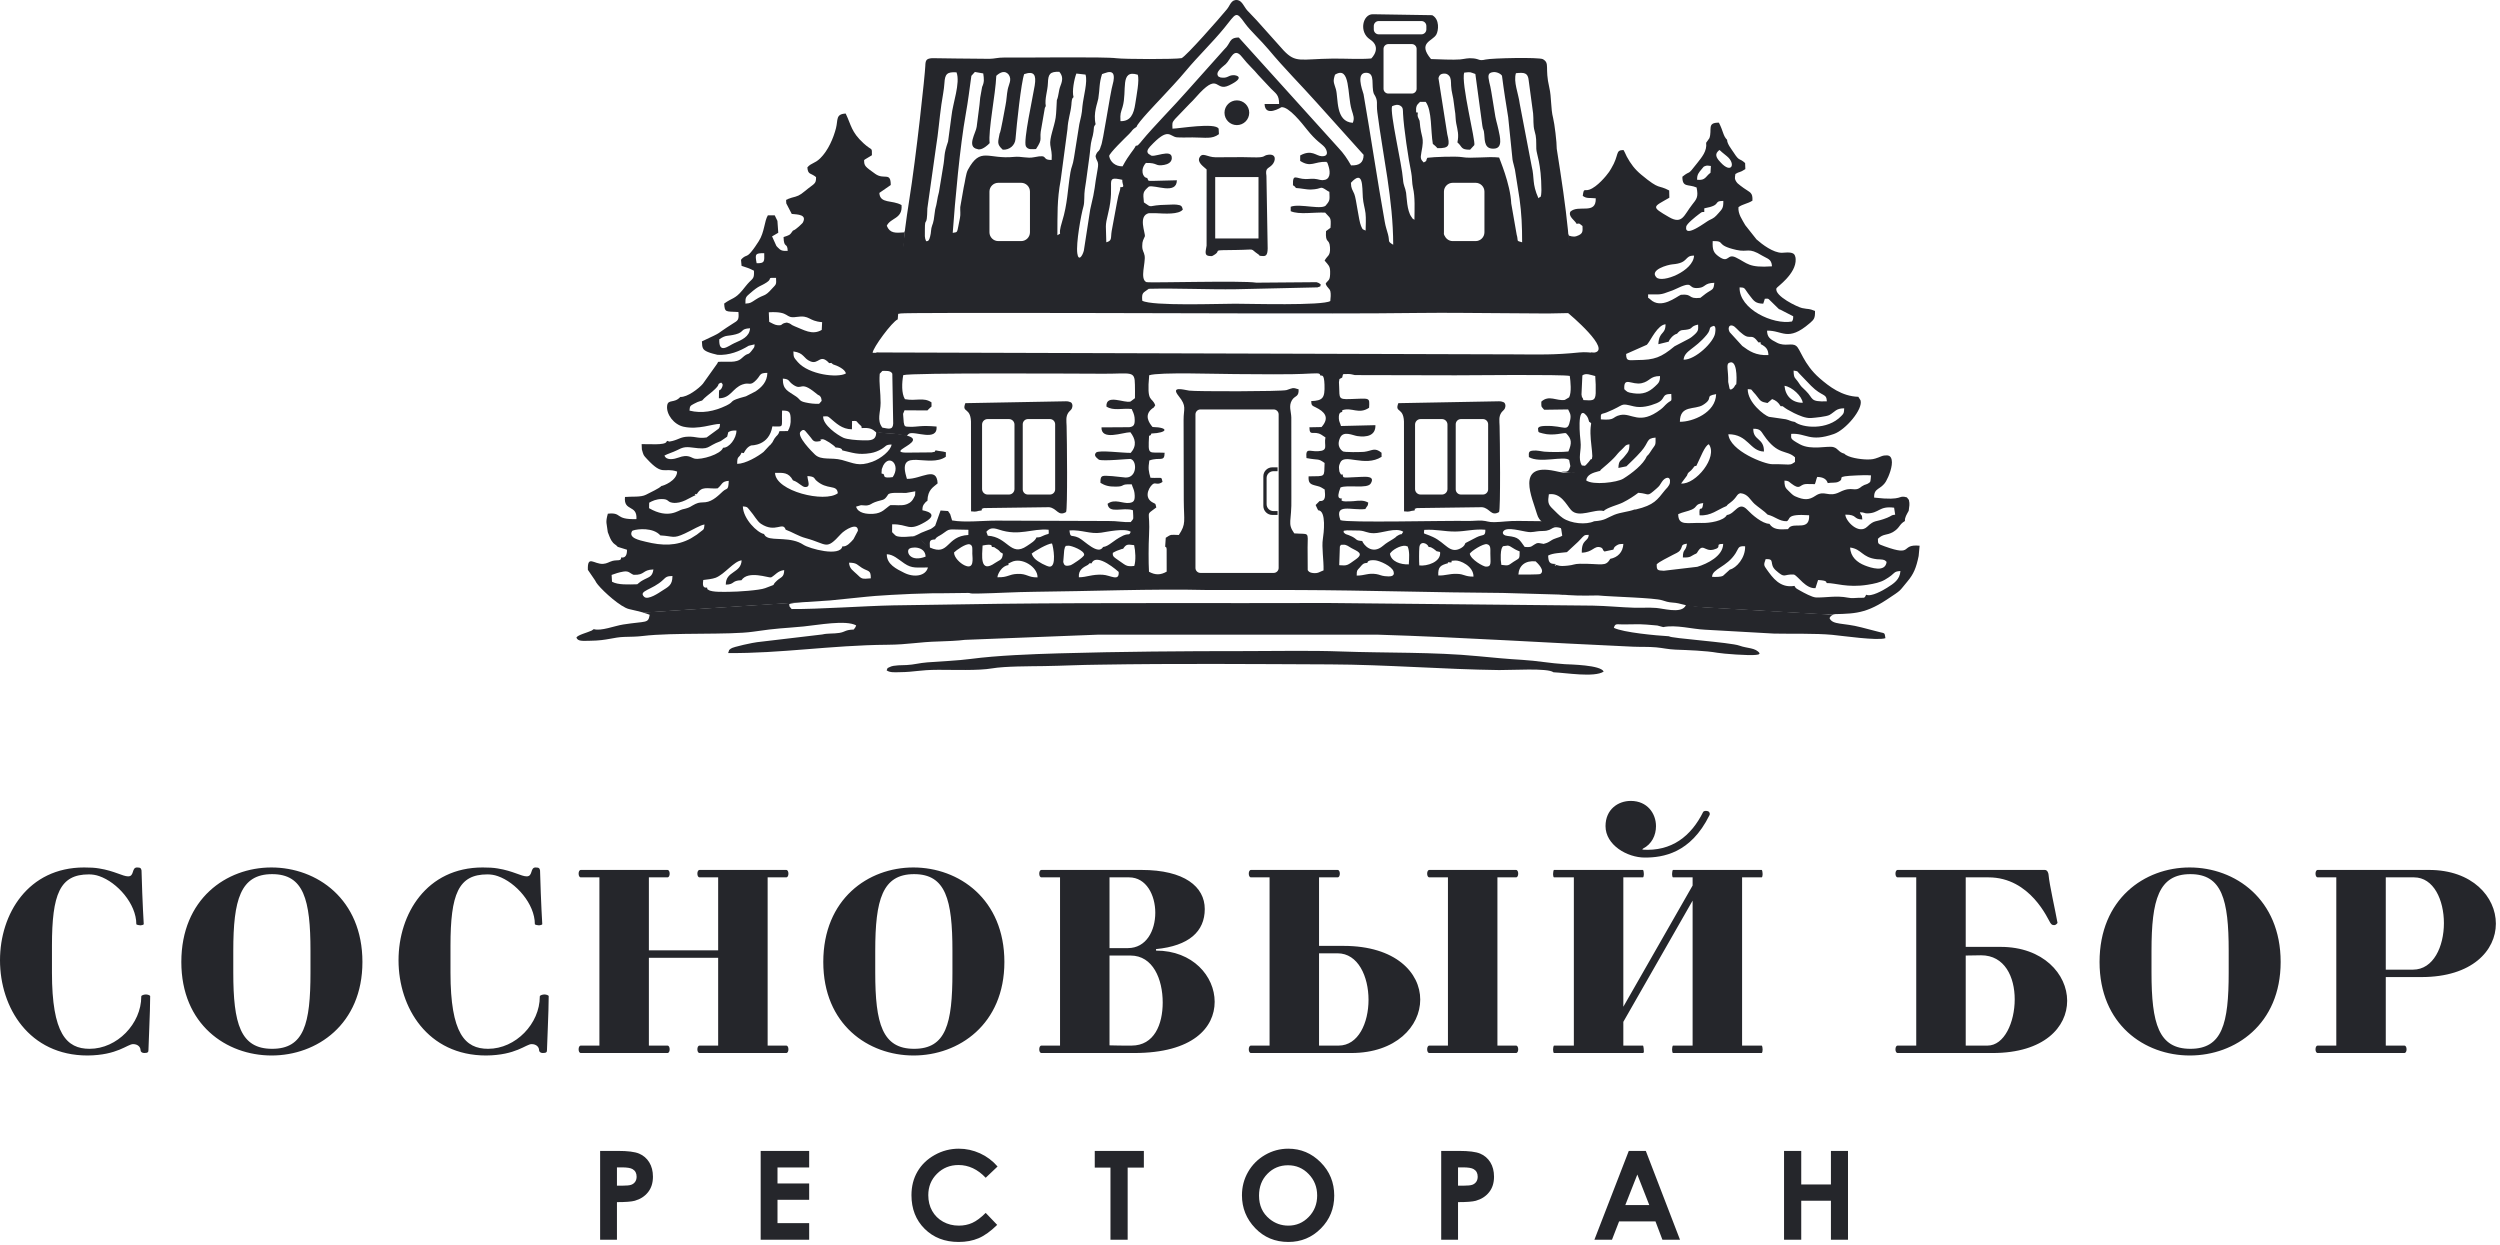
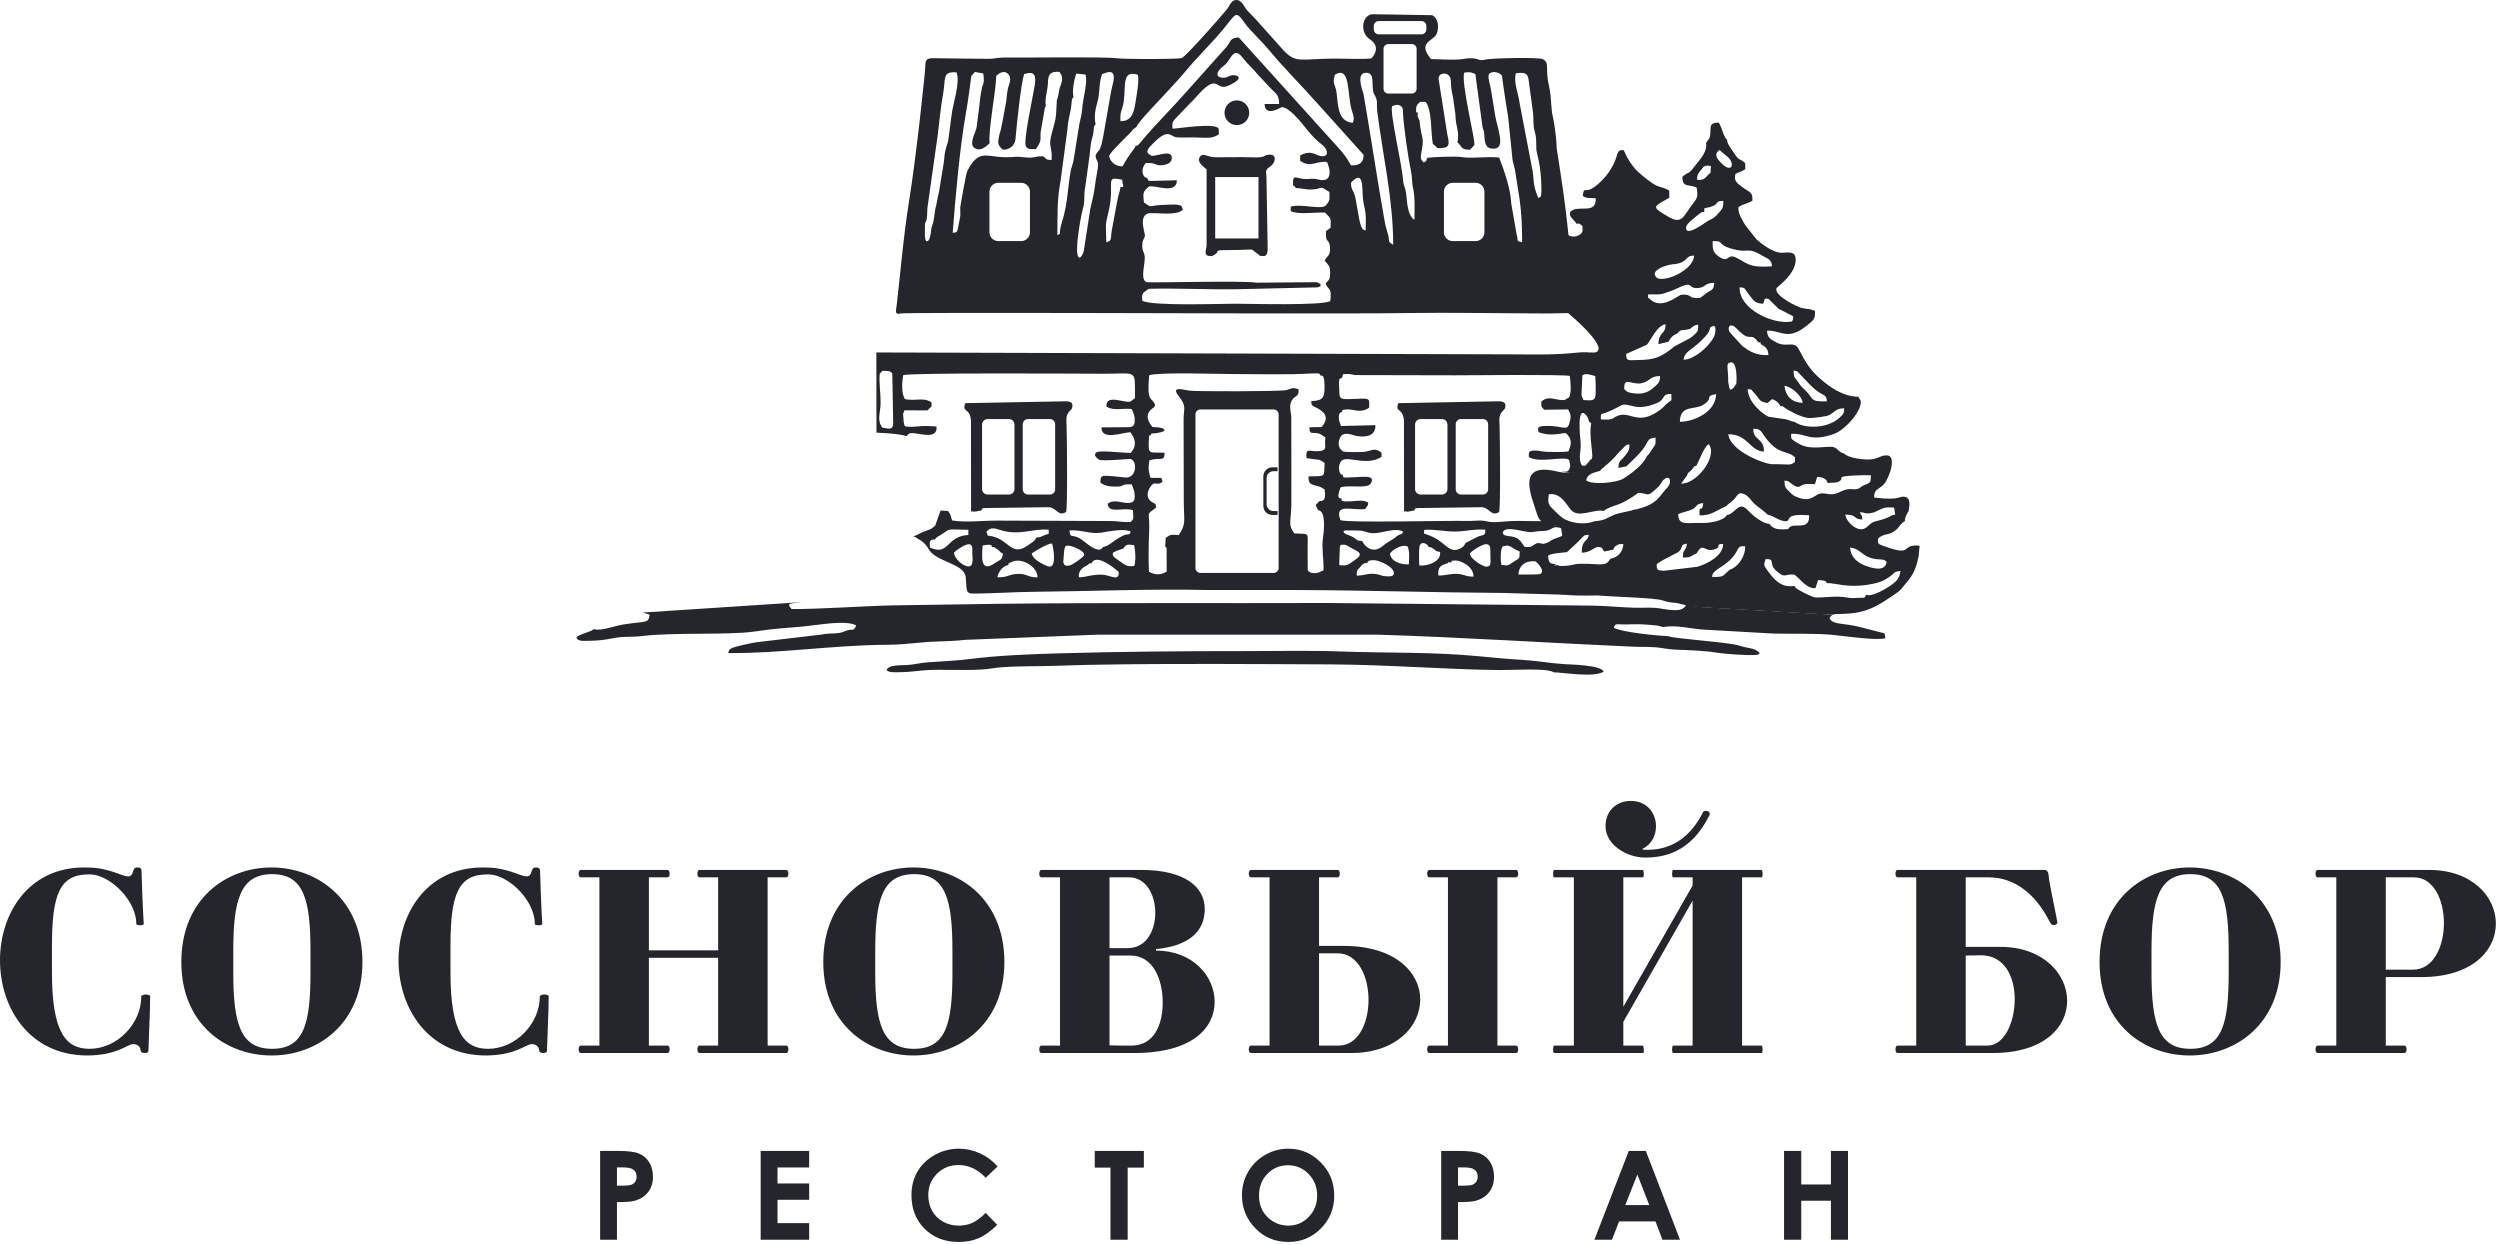
<svg xmlns="http://www.w3.org/2000/svg" width="484" height="241" viewBox="0 0 484 241" fill="none">
  <path fill-rule="evenodd" clip-rule="evenodd" d="M27.35 192.944C27.35 198.164 22.703 203.05 17.339 203.05C12.885 203.05 10.059 200.128 10.059 188.297V183.124C10.059 173.066 11.591 169.282 17.195 169.282C17.866 169.282 18.537 169.378 19.207 169.617C22.703 170.815 26.392 174.982 26.392 178.91C26.392 179.053 27.014 179.149 27.206 179.149C27.35 179.149 27.829 179.053 27.829 178.91C27.637 175.844 27.398 169.426 27.398 168.516C27.302 168.133 27.254 167.941 26.535 167.941C25.434 167.941 26.056 169.665 24.811 169.665C23.757 169.665 22.177 168.611 19.207 168.133C18.393 167.989 17.435 167.941 16.285 167.941C5.46 167.941 0 176.898 0 185.903C0 195.099 5.652 204.343 16.956 204.343C22.752 204.295 24.667 202.14 25.769 202.14C26.727 202.14 27.206 202.762 27.206 203.289C27.206 203.625 27.493 203.864 27.924 203.864C28.643 203.864 28.739 203.673 28.739 203.289C28.739 202.379 29.074 195.921 29.074 192.864C29.074 192.672 28.547 192.528 28.259 192.528C27.924 192.528 27.35 192.672 27.35 192.912V192.944ZM35.105 186.238C35.105 198.356 43.822 204.343 52.587 204.343C61.353 204.343 70.166 198.308 70.166 186.238C70.166 174.072 61.353 167.941 52.54 167.941C43.822 167.941 35.105 174.024 35.105 186.238ZM45.163 184.083C45.163 174.167 46.553 169.234 52.683 169.234C58.814 169.234 60.108 174.167 60.108 184.083V188.297C60.108 198.212 58.862 203.05 52.683 203.05C46.553 203.05 45.163 198.212 45.163 188.297V184.083ZM104.505 192.944C104.505 198.164 99.859 203.05 94.494 203.05C90.04 203.05 87.214 200.128 87.214 188.297V183.124C87.214 173.066 88.746 169.282 94.351 169.282C95.021 169.282 95.692 169.378 96.362 169.617C99.859 170.815 103.547 174.982 103.547 178.91C103.547 179.053 104.17 179.149 104.361 179.149C104.505 179.149 104.984 179.053 104.984 178.91C104.792 175.844 104.553 169.426 104.553 168.516C104.457 168.133 104.409 167.941 103.691 167.941C102.589 167.941 103.212 169.665 101.966 169.665C100.913 169.665 99.332 168.611 96.362 168.133C95.548 167.989 94.59 167.941 93.441 167.941C82.616 167.941 77.155 176.898 77.155 185.903C77.155 195.099 82.807 204.343 94.111 204.343C99.907 204.295 101.823 202.14 102.925 202.14C103.882 202.14 104.361 202.762 104.361 203.289C104.361 203.625 104.648 203.864 105.08 203.864C105.798 203.864 105.894 203.673 105.894 203.289C105.894 202.379 106.229 195.921 106.229 192.864C106.229 192.672 105.702 192.528 105.415 192.528C105.08 192.528 104.505 192.672 104.505 192.912V192.944ZM152.207 169.857C152.494 169.857 152.638 169.522 152.638 169.138C152.638 168.755 152.494 168.42 152.207 168.42H135.443C135.155 168.42 135.012 168.755 135.012 169.138C135.012 169.522 135.155 169.857 135.443 169.857H139.035V183.987H125.624V169.857H129.216C129.503 169.857 129.647 169.522 129.647 169.138C129.647 168.755 129.503 168.42 129.216 168.42H112.452C112.165 168.42 112.021 168.755 112.021 169.138C112.021 169.522 112.165 169.857 112.452 169.857H116.044V202.427H112.452C112.165 202.427 112.021 202.762 112.021 203.146C112.021 203.529 112.165 203.864 112.452 203.864H129.216C129.503 203.864 129.647 203.529 129.647 203.146C129.647 202.762 129.503 202.427 129.216 202.427H125.624V185.424H139.035V202.427H135.443C135.155 202.427 135.012 202.762 135.012 203.146C135.012 203.529 135.155 203.864 135.443 203.864H152.207C152.494 203.864 152.638 203.529 152.638 203.146C152.638 202.762 152.494 202.427 152.207 202.427H148.615V169.857H152.207ZM159.388 186.238C159.388 198.356 168.105 204.343 176.87 204.343C185.636 204.343 194.449 198.308 194.449 186.238C194.449 174.072 185.636 167.941 176.823 167.941C168.105 167.941 159.388 174.024 159.388 186.238ZM169.446 184.083C169.446 174.167 170.836 169.234 176.966 169.234C183.097 169.234 184.391 174.167 184.391 184.083V188.297C184.391 198.212 183.145 203.05 176.966 203.05C170.836 203.05 169.446 198.212 169.446 188.297V184.083ZM201.63 168.42C201.343 168.42 201.199 168.755 201.199 169.138C201.199 169.522 201.343 169.857 201.63 169.857H205.222V202.427H201.63C201.343 202.427 201.199 202.762 201.199 203.146C201.199 203.529 201.343 203.864 201.63 203.864H219.592C230.943 203.864 235.158 198.931 235.158 193.949C235.158 189.016 230.943 184.035 223.806 184.035V183.747C230.177 183.124 233.242 180.346 233.242 175.988C233.242 171.677 229.315 168.42 220.981 168.42H201.63ZM219.065 202.427C217.532 202.427 215.951 202.427 214.802 202.379V184.992H218.873C223.232 184.992 225.1 189.591 225.1 194.093C225.1 198.308 223.471 202.427 219.065 202.427ZM214.802 169.857H218.586C221.938 169.857 223.663 173.306 223.663 176.706C223.663 180.155 221.938 183.555 218.346 183.555H214.802V169.857ZM255.367 202.427V184.561H258.959C262.935 184.561 264.947 189.064 264.947 193.566C264.947 198.021 262.983 202.427 259.151 202.427H255.367ZM255.367 169.857H258.959C259.247 169.857 259.391 169.522 259.391 169.138C259.391 168.755 259.247 168.42 258.959 168.42H242.195C241.908 168.42 241.764 168.755 241.764 169.138C241.764 169.522 241.908 169.857 242.195 169.857H245.788V202.427H242.195C241.908 202.427 241.764 202.762 241.764 203.146C241.764 203.529 241.908 203.864 242.195 203.864H261.594C270.263 203.864 274.957 198.691 274.957 193.518C274.957 188.345 270.216 183.124 260.109 183.124H255.367V169.857ZM289.901 169.857H293.493C293.781 169.857 293.924 169.522 293.924 169.138C293.924 168.755 293.781 168.42 293.493 168.42H276.729C276.442 168.42 276.298 168.755 276.298 169.138C276.298 169.522 276.442 169.857 276.729 169.857H280.322V202.427H276.729C276.442 202.427 276.298 202.762 276.298 203.146C276.298 203.529 276.442 203.864 276.729 203.864H293.493C293.781 203.864 293.924 203.529 293.924 203.146C293.924 202.762 293.781 202.427 293.493 202.427H289.901V169.857ZM330.946 157.835C331.137 157.451 330.898 157.164 330.706 157.068C330.371 156.924 329.892 156.972 329.748 157.164C327.401 161.906 323.617 164.876 317.965 164.492L318.061 164.301C319.785 163.438 320.6 161.714 320.6 159.942C320.6 157.499 318.924 155.056 315.714 155.056C313.272 155.056 310.829 156.685 310.829 159.942C310.829 163.582 314.996 166.025 318.444 166.025C321.941 166.025 327.305 165.211 330.946 157.835ZM327.689 202.427H323.905C323.761 202.427 323.713 203.05 323.713 203.193C323.713 203.385 323.761 203.864 323.905 203.864H341.052C341.196 203.864 341.244 203.385 341.244 203.193C341.244 203.05 341.196 202.427 341.052 202.427H337.268V169.857H341.052C341.196 169.857 341.244 169.426 341.244 169.234C341.244 169.09 341.196 168.42 341.052 168.42H323.905C323.761 168.42 323.713 169.09 323.713 169.234C323.713 169.426 323.761 169.857 323.905 169.857H327.689V171.438L314.277 194.907V169.857H318.061C318.205 169.857 318.253 169.426 318.253 169.234C318.253 169.09 318.205 168.42 318.061 168.42H300.866C300.722 168.42 300.674 169.09 300.674 169.234C300.674 169.426 300.722 169.857 300.866 169.857H304.698V202.427H300.866C300.722 202.475 300.674 203.05 300.674 203.193C300.674 203.385 300.722 203.864 300.866 203.864H318.061C318.205 203.864 318.253 203.721 318.253 203.529C318.253 203.385 318.205 202.427 318.061 202.427H314.277V197.829L327.689 174.359V202.427ZM385.785 203.864C395.747 203.864 400.202 198.835 400.202 193.758C400.202 188.585 395.556 183.316 387.318 183.316H380.564V169.857H384.97C393.113 169.857 396.513 178.047 396.945 178.67C397.232 179.101 397.424 179.101 397.759 179.101C397.999 179.101 398.334 178.718 398.334 178.67C397.903 176.227 396.753 171.198 396.609 169.426C396.609 169.138 396.418 168.42 395.891 168.42H367.392C367.105 168.42 366.961 168.755 366.961 169.138C366.961 169.522 367.105 169.857 367.392 169.857H370.984V202.427H367.392C367.105 202.427 366.961 202.762 366.961 203.146C366.961 203.529 367.105 203.864 367.392 203.864H385.785ZM380.564 202.427V184.992C381.282 184.992 382.911 184.944 383.534 184.944C388.132 184.944 390.048 189.16 390.048 193.47C390.048 197.925 388.036 202.427 384.779 202.427H380.564ZM406.473 186.238C406.473 198.356 415.19 204.343 423.955 204.343C432.721 204.343 441.534 198.308 441.534 186.238C441.534 174.072 432.721 167.941 423.908 167.941C415.19 167.941 406.473 174.024 406.473 186.238ZM416.531 184.083C416.531 174.167 417.92 169.234 424.051 169.234C430.182 169.234 431.475 174.167 431.475 184.083V188.297C431.475 198.212 430.23 203.05 424.051 203.05C417.92 203.05 416.531 198.212 416.531 188.297V184.083ZM467.347 169.857C471.179 169.857 473.142 174.263 473.142 178.718C473.142 183.22 471.13 187.723 467.155 187.723H461.887V169.857H467.347ZM461.887 189.16H468.784C478.65 189.16 483.201 183.987 483.201 178.814C483.201 173.641 478.65 168.42 470.269 168.42H448.715C448.427 168.42 448.284 168.755 448.284 169.138C448.284 169.522 448.427 169.857 448.715 169.857H452.307V202.427H448.715C448.427 202.427 448.284 202.762 448.284 203.146C448.284 203.529 448.427 203.864 448.715 203.864H465.479C465.766 203.864 465.91 203.529 465.91 203.146C465.91 202.762 465.766 202.427 465.479 202.427H461.887V189.16Z" fill="#25262B" />
-   <path fill-rule="evenodd" clip-rule="evenodd" d="M116.184 222.817H119.66C121.54 222.817 122.893 222.989 123.724 223.336C124.554 223.683 125.212 224.246 125.691 225.021C126.17 225.795 126.41 226.725 126.41 227.81C126.41 229.012 126.094 230.01 125.464 230.804C124.837 231.598 123.983 232.153 122.901 232.464C122.267 232.644 121.113 232.732 119.441 232.732V240.012H116.184V222.817ZM119.441 229.547H120.491C121.317 229.547 121.888 229.487 122.211 229.371C122.534 229.251 122.785 229.06 122.973 228.788C123.157 228.517 123.248 228.19 123.248 227.803C123.248 227.136 122.989 226.649 122.47 226.346C122.095 226.118 121.393 226.002 120.371 226.002H119.441V229.547ZM147.267 222.817H156.655V226.027H150.524V229.116H156.655V232.277H150.524V236.803H156.655V240.012H147.267V222.817ZM193.127 225.835L190.831 228.014C189.271 226.37 187.519 225.548 185.567 225.548C183.923 225.548 182.534 226.11 181.408 227.232C180.279 228.353 179.716 229.734 179.716 231.379C179.716 232.524 179.967 233.542 180.466 234.428C180.965 235.318 181.671 236.017 182.582 236.524C183.496 237.03 184.51 237.282 185.627 237.282C186.577 237.282 187.447 237.106 188.233 236.751C189.023 236.396 189.89 235.749 190.831 234.815L193.055 237.138C191.786 238.38 190.584 239.241 189.455 239.72C188.325 240.203 187.032 240.443 185.583 240.443C182.909 240.443 180.718 239.597 179.013 237.9C177.309 236.208 176.459 234.033 176.459 231.387C176.459 229.67 176.846 228.15 177.624 226.817C178.399 225.484 179.508 224.414 180.957 223.604C182.402 222.794 183.959 222.386 185.631 222.386C187.048 222.386 188.413 222.686 189.73 223.284C191.043 223.883 192.177 224.733 193.127 225.835ZM211.945 222.817H221.452V226.05H218.315V240.012H214.987V226.05H211.945V222.817ZM249.411 222.386C251.841 222.386 253.933 223.268 255.681 225.029C257.433 226.789 258.307 228.936 258.307 231.467C258.307 233.977 257.445 236.1 255.717 237.837C253.993 239.573 251.897 240.443 249.435 240.443C246.852 240.443 244.709 239.549 243.004 237.765C241.296 235.981 240.442 233.861 240.442 231.407C240.442 229.766 240.841 228.254 241.635 226.872C242.43 225.496 243.523 224.402 244.913 223.596C246.305 222.79 247.806 222.386 249.411 222.386ZM249.363 225.595C247.778 225.595 246.445 226.15 245.367 227.256C244.286 228.362 243.747 229.766 243.747 231.475C243.747 233.374 244.425 234.879 245.786 235.985C246.844 236.851 248.054 237.282 249.423 237.282C250.967 237.282 252.284 236.719 253.37 235.597C254.46 234.476 255.002 233.095 255.002 231.451C255.002 229.814 254.455 228.429 253.358 227.296C252.264 226.162 250.931 225.595 249.363 225.595ZM279.017 222.817H282.494C284.374 222.817 285.727 222.989 286.557 223.336C287.387 223.683 288.046 224.246 288.525 225.021C289.003 225.795 289.243 226.725 289.243 227.81C289.243 229.012 288.928 230.01 288.297 230.804C287.67 231.598 286.816 232.153 285.734 232.464C285.1 232.644 283.946 232.732 282.274 232.732V240.012H279.017V222.817ZM282.274 229.547H283.324C284.15 229.547 284.721 229.487 285.044 229.371C285.367 229.251 285.619 229.06 285.807 228.788C285.99 228.517 286.082 228.19 286.082 227.803C286.082 227.136 285.823 226.649 285.304 226.346C284.928 226.118 284.226 226.002 283.204 226.002H282.274V229.547ZM315.333 222.817H318.63L325.248 240.012H321.843L320.502 236.468H313.453L312.08 240.012H308.676L315.333 222.817ZM316.986 227.387L314.655 233.307H319.305L316.986 227.387ZM345.391 222.817H348.72V229.307H354.467V222.817H357.772V240.012H354.467V232.468H348.72V240.012H345.391V222.817Z" fill="#25262B" />
-   <path fill-rule="evenodd" clip-rule="evenodd" d="M160.709 116.244L167.886 115.514C168.774 115.391 175.206 114.946 180.637 114.855C181.04 114.848 181.443 114.851 181.839 114.861L188.332 114.784C188.726 114.215 188.01 113.231 187.401 111.786C186.069 108.627 182.007 108.077 180.201 106.288C178.942 105.041 178.29 104.482 177.604 103.957C177.182 103.634 175.802 104.016 174.479 103.933C173.21 103.853 173.38 103.622 172.709 103.026L172.719 101.507C175.939 101.44 175.763 103.002 179.088 101.068C182.108 99.312 178.708 98.844 178.579 98.789C178.594 98.217 178.624 98.033 178.822 97.69C178.824 97.687 179.124 97.305 179.125 97.303C179.341 97.07 179.317 97.136 179.55 96.956C179.613 94.763 180.693 94.328 181.524 93.585C181.366 90.124 178.3 92.797 175.58 92.707C175.544 92.51 175.472 92.332 175.422 92.154C173.843 86.54 179.859 90.693 183.108 88.431L183.123 87.55C182.339 87.321 181.953 87.382 181.142 87.186C180.767 87.542 181.438 87.364 180.378 87.582L176.586 87.617C168.647 87.919 185.263 84.332 170.113 83.762V68.309L168.941 68.305C168.974 67.346 172.719 62.268 173.799 61.829L175.205 44.648C175.158 44.783 175.112 44.897 175.068 44.988C173.372 45.117 172.266 45.197 171.682 43.704C172.43 42.121 174.776 42.403 174.537 39.702C172.755 38.661 170.359 39.504 170.241 37.348L172.45 35.82C172.452 33.181 171.164 34.895 169.452 33.662C167.505 32.26 167.285 32.157 167.293 30.992C167.35 30.948 167.421 30.89 167.463 30.86L168.804 30.051C168.807 28.362 168.899 29.325 167.156 27.716C164.795 25.537 164.833 24.293 163.726 21.983C161.758 22.082 162.257 23.199 161.853 24.793C161.357 26.751 160.314 29.158 158.807 30.635C157.71 31.71 157.074 31.506 156.307 32.405C156.409 33.907 156.991 33.435 157.987 34.288C158.014 35.693 157.66 35.465 155.785 37.033C154.786 37.868 154.421 37.984 153.251 38.278L152.55 38.523C152.528 38.48 152.468 38.586 152.429 38.62C152.325 38.758 152.104 38.319 152.225 39.377L153.281 41.416C154.439 41.531 156.327 41.518 155.394 43.146C155.383 43.165 154.128 44.487 153.512 44.647C152.86 45.61 152.828 45.504 151.698 45.894C151.744 48.202 152.447 46.829 152.497 48.571C151.387 48.613 151.129 48.486 150.532 47.862C150.499 47.827 150.452 47.776 150.419 47.74C150.386 47.704 150.342 47.651 150.308 47.614L149.471 45.763L150.673 45.062L150.509 42.764L149.984 41.683L148.659 41.685C147.956 42.85 148.024 44.94 146.896 46.694C146.456 47.378 145.997 48.089 145.419 48.782C144.646 49.711 144.491 49.397 143.89 49.862C143.535 50.137 143.773 49.973 143.459 50.299L143.569 51.472C144.441 51.734 145.17 51.991 145.963 52.408C146.042 53.842 145.804 53.864 145.08 54.587C144.614 55.053 144.201 55.625 143.685 56.243C142.271 57.938 141.712 57.656 140.2 58.771C140.322 60.504 140.4 60.277 142.958 60.405C143.115 62.021 142.813 62.056 141.895 62.639C137.979 65.123 140.468 63.938 135.89 66.091C135.923 67.426 136.076 67.726 137.03 68.138C137.604 68.386 138.366 68.558 138.915 68.694C141.153 68.831 143.183 68.012 144.951 66.936L146.089 66.667C146.06 67.237 146.037 67.21 145.788 67.552C144.598 69.183 145.126 67.926 143.595 69.35C142.483 70.385 140.908 69.904 139.02 70.059L138.897 70.317C138.879 70.347 138.839 70.414 138.818 70.448L136.073 74.303C135.316 75.205 133.031 76.947 131.711 76.844C130.537 78.165 129.325 77.203 129.158 78.551C128.953 80.201 130.468 82.204 132.342 82.614C135.24 83.247 137.985 82.032 139.391 82.072C139.335 82.674 139.392 82.609 139.122 82.997L136.794 84.696C135.081 84.924 134.824 84.508 133.256 84.538C131.829 84.566 131.486 85.034 130.2 85.368C129.333 85.543 129.76 85.532 129.187 85.35C129.138 85.408 129.069 85.42 129.035 85.519C128.778 86.271 125.346 85.926 124.22 85.987L124.267 87.02C124.619 88.22 124.52 88.065 125.295 88.903C128.38 92.236 128.469 90.418 131.092 91.291C131.081 93.08 128.347 94.092 128.055 94.082C127.577 94.584 126.027 95.268 125.063 95.779C124.09 96.295 122.312 96.089 120.998 96.213C120.694 99.097 123.402 97.617 123.214 100.497C118.895 100.633 120.575 99.144 117.679 99.451C117.178 101.225 117.47 101.27 117.669 103.025C117.879 103.57 118.11 104.242 118.405 104.701C118.893 105.463 119.118 105.3 119.602 105.874L121.381 106.427C121.414 107.39 121.112 108.081 120.247 107.92C120.308 108.712 119.487 108.34 118.569 108.594C117.924 108.773 117.526 109.115 116.768 109.163C115.007 109.276 113.704 107.367 113.812 110.322L115.208 112.367C115.426 112.764 115.438 112.818 115.767 113.22C116.892 114.591 120.15 117.536 121.782 117.917C122.758 118.145 123.71 118.358 124.606 118.605L160.709 116.244ZM130.186 111.511C130.187 113.334 129.383 113.588 128.135 114.401C127.673 114.702 125.446 116.253 124.714 115.55C123.475 114.36 126.325 114.22 128.362 112.271C128.942 111.717 129.09 111.532 130.186 111.511ZM123.37 113.116C121.674 113.156 119.655 113.277 118.486 112.622L118.408 111.306C119.026 111.071 119.866 110.797 120.671 110.662C121.771 110.476 121.882 110.967 122.663 111.285C124.939 111.366 124.282 110.316 126.502 110.246C126.287 111.784 125.591 111.671 124.312 112.413C123.847 112.684 123.792 112.811 123.37 113.116ZM164.377 108.935C165.937 108.939 165.972 109.393 166.861 109.934C168.142 110.714 168.602 110.288 168.586 111.967C166.851 112.11 166.868 112.14 165.874 111.153C165.219 110.502 164.437 110.141 164.377 108.935ZM143.543 112.335C144.84 110.364 148.783 111.913 149.277 111.787C150.139 111.326 150.539 110.513 151.822 110.371C151.792 111.813 151.206 111.683 150.42 112.408C149.036 113.685 150.819 112.817 148.122 113.871C147.037 114.295 142.644 114.577 141.269 114.57C140.529 114.566 137.83 114.716 137.155 114.195C136.658 113.811 137.064 114.368 136.898 113.76C135.974 113.89 136.049 113.112 136.148 112.287C136.854 112.206 137.948 112.083 138.537 111.857C140.281 111.19 142.127 108.606 143.579 108.485C143.467 111.023 140.481 110.511 140.515 113.188C142.302 113.156 141.58 112.379 143.543 112.335ZM171.685 107.297C172.946 107.344 173.828 108.224 175.073 109.076C176.606 110.125 177.488 109.836 179.649 109.863C179.214 111.53 176.986 111.857 175.067 110.906C173.573 110.166 171.646 109.253 171.685 107.297ZM179.196 107.762C176.466 108.824 175.492 107.146 175.902 106.381C176.223 105.781 179.152 105.658 179.196 107.762ZM127.845 103.656C130.42 103.792 130.258 104.366 132.594 103.28C134.055 102.601 135.613 101.628 136.393 101.545C136.278 102.822 136.264 102.355 134.913 103.501L133.742 104.239C130.949 105.753 128.196 105.665 125.045 104.89C123.838 104.593 121.573 104.173 122.382 102.791C122.436 102.761 122.503 102.717 122.544 102.703C123.49 102.383 126.466 102.093 127.845 103.656ZM152.104 102.544C153.436 103.036 154.578 103.802 155.966 104.176C160.244 105.328 159.831 106.645 162.811 103.373C163.546 102.565 166.13 101.012 166.094 102.747L165.235 104.384C164.708 104.985 163.92 105.917 163.086 105.774C162.658 107.864 156.671 106.215 155.544 105.464C153.156 103.873 149.796 104.685 148.504 104.005C148.066 103.774 148.091 103.628 147.898 103.377C146.637 103.159 143.866 100.463 143.816 98.034C144.77 98.135 144.598 98.146 145.107 98.727C146.037 99.788 146.573 100.914 147.315 101.403C150.164 103.283 151.566 100.88 152.104 102.544ZM176.881 96.435C176.464 97.302 175.694 97.612 175.187 97.725C174.285 97.927 173.324 97.736 172.358 97.801C171.344 98.471 170.819 99.369 169.068 99.477C167.828 99.554 166.108 99.38 165.736 98.083L166.691 97.804C167.084 97.793 167.434 97.903 167.876 97.85C168.543 97.771 168.684 97.471 169.383 97.215C170.928 96.651 171.105 97.012 171.821 95.92C171.845 95.882 171.893 95.801 171.913 95.77C172.24 95.258 174.042 95.454 175.418 95.432L177.203 95.118C177.139 96.118 177.255 95.693 176.881 96.435ZM134.673 95.863L134.484 95.75L134.782 95.593L134.871 95.727C135.871 93.974 136.934 94.675 138.914 94.556C139.831 93.853 139.64 93.185 141.085 93.089C141.004 95.084 140.765 94.38 139.943 95.129C139.239 95.769 138.012 97.09 136.567 97.23C135.682 97.316 135.427 97.202 134.639 97.564C133.744 97.975 133.751 98.267 132.104 98.613C131.324 98.777 129.443 100.566 125.659 98.384L125.682 97.321C126.274 96.987 127.046 96.623 128.085 96.617C129.564 96.608 129.087 97.174 130.219 97.335C131.965 97.582 133.536 96.319 134.673 95.863ZM153.524 93.007L153.664 93.049C154.63 93.395 155.307 94.294 155.893 94.291C157.042 94.285 156.355 93.143 156.315 92.163C157.804 92.254 157.587 92.616 157.952 92.958C160.157 95.016 162.047 93.657 162.198 95.493C159.671 97.394 150.147 95.103 150.046 91.552C151.614 91.531 152.653 91.399 153.524 93.007ZM171.114 91.88L171.03 91.773C170.803 91.549 170.56 92.175 170.716 90.822C170.721 90.78 170.997 90.111 170.997 90.111C172.231 87.842 174.421 90.047 172.828 92.372C170.882 92.641 171.29 92.142 171.114 91.88ZM161.776 86.638C162.114 86.65 163.008 86.682 163.065 87.194C165.076 87.63 166.081 88.131 168.576 87.719C169.32 87.596 170.021 87.308 170.635 86.951C171.668 86.348 171.348 86.105 172.609 86.056C172.475 87.216 170.547 88.788 168.885 89.394C166.209 90.369 165.317 89.662 162.997 89.05C160.912 88.501 159.017 89.177 157.777 88.006C157.192 87.453 154.165 84.417 154.995 83.557C155.719 82.806 155.879 83.5 156.567 84.221C157.255 84.942 157.299 85.567 158.221 85.478C159.788 85.325 158.093 85.183 159.221 85.029C159.642 84.971 161.515 86.219 161.776 86.638ZM139.979 86.684C139.588 87.946 135.771 89.076 134.478 88.791C133.781 88.637 133.278 87.872 131.331 88.596C130.621 88.859 129.028 89.248 128.639 88.196C129.299 87.834 130.251 87.577 131.047 87.177C132.09 86.653 132.552 86.448 133.978 86.642C137.648 87.142 136.584 86.484 139.532 85.397L140.779 84.539L140.993 83.677C141.395 83.4 141.857 83.325 142.574 83.356C142.583 84.876 141.161 86.743 139.979 86.684ZM148.924 86.309L147.819 87.497C146.756 88.354 144.345 89.787 142.72 89.806C142.704 88.089 143.074 88.845 143.558 87.641L143.988 87.724C144.326 87.102 144.696 86.519 145.429 86.233C145.479 86.214 148.904 86.346 149.528 82.555C151.898 82.521 151.292 83.066 151.406 79.49C152.656 79.487 153.003 79.622 153.067 80.884C153.13 82.128 152.943 82.685 152.529 83.456L150.91 83.47C150.648 84.34 150.433 84.175 149.957 84.877C149.764 85.161 149.697 85.375 149.547 85.624L149.086 86.188C149.064 86.145 148.978 86.269 148.924 86.309ZM166.825 82.876C168.399 82.779 168.84 83.01 169.65 83.723C169.575 85.338 168.54 85.282 166.939 85.247C165.874 85.224 164.005 85.086 163.271 84.748C162.098 84.206 159.293 82.269 159.36 80.623C160.274 80.579 160.203 80.525 160.733 80.967C161.842 81.893 162.986 83.105 164.934 83.113L164.961 81.501C166.085 81.515 165.597 81.383 166.257 82.043C167.08 82.868 166.627 82.184 166.825 82.876ZM158.719 76.657C158.997 76.922 159.006 77.131 159.071 77.616L158.58 78.174C157.646 78.213 156.83 78.106 155.95 77.916C154.696 77.645 154.985 77.366 154.135 76.771C152.576 75.678 151.525 75.517 151.556 73.295C152.967 73.412 152.508 73.768 153.571 74.495C155.371 75.725 154.834 73.581 157.879 76.066L158.286 76.392C158.572 76.594 158.501 76.448 158.719 76.657ZM135.851 77.555L135.871 77.601C136.533 76.843 137.112 76.489 137.864 75.846C139.849 74.146 138.518 74.543 139.621 74.069C139.745 74.261 140.128 74.286 139.733 75.103C139.286 76.027 139.17 74.597 139.177 77.109C141.504 77.092 141.791 75.131 143.744 74.434C145.178 73.922 145.17 74.86 146.414 73.565C147.339 72.603 146.957 72.196 148.561 72.188C148.532 73.939 147.436 74.993 146.27 75.777L144.412 76.726C140.716 77.713 142.482 77.619 140.614 78.519C138.281 79.643 135.88 80.098 133.485 79.494C133.561 78.643 133.574 78.588 134.319 78.19C134.93 77.865 135.131 77.774 135.851 77.555ZM160.53 70.304C161.284 70.295 160.617 70.084 161.289 70.546C162.078 70.777 163.654 71.493 163.757 72.309C162.161 73.203 156.615 72.554 154.458 70.107C153.55 69.077 153.668 69.107 153.6 68.036C155.763 68.339 155.469 69.392 156.93 69.976C158.542 70.62 158.749 68.359 160.53 70.304ZM139.25 65.69C140.656 64.743 140.706 65.177 142.451 64.721C144.131 64.281 143.29 63.65 145.207 63.549C145.123 65.213 143.554 65.82 142.169 66.432C141.034 66.933 139.146 68.67 139.25 65.69ZM153.816 63.155C152.928 62.817 153.322 62.694 152.338 62.447C150.993 62.645 151.7 63.078 150.489 62.956C149.961 62.903 149.381 62.532 148.916 62.305L148.839 60.458C153.122 60.214 151.827 61.723 154.182 61.361C156.885 60.945 156.413 62.158 159.163 62.37L159.088 63.872C157.211 64.974 155.56 63.818 153.816 63.155ZM144.312 58.782C144.267 57.532 144.467 57.437 145.177 56.814C147.089 55.135 147.128 55.535 148.467 54.647C149.623 53.88 148.325 53.738 150.242 53.801C150.346 55.219 150.19 55.061 149.459 55.885C147.94 57.598 148.061 56.84 146.206 58.054C145.554 58.48 145.3 58.743 144.312 58.782ZM146.486 50.959C146.163 49.209 146.171 48.991 147.955 49.02C147.97 50.593 148.115 50.993 146.486 50.959Z" fill="#25262B" />
+   <path fill-rule="evenodd" clip-rule="evenodd" d="M116.184 222.817H119.66C121.54 222.817 122.893 222.989 123.724 223.336C124.554 223.683 125.212 224.246 125.691 225.021C126.17 225.795 126.41 226.725 126.41 227.81C126.41 229.012 126.094 230.01 125.464 230.804C124.837 231.598 123.983 232.153 122.901 232.464C122.267 232.644 121.113 232.732 119.441 232.732V240.012H116.184V222.817ZM119.441 229.547H120.491C121.317 229.547 121.888 229.487 122.211 229.371C122.534 229.251 122.785 229.06 122.973 228.788C123.157 228.517 123.248 228.19 123.248 227.803C123.248 227.136 122.989 226.649 122.47 226.346C122.095 226.118 121.393 226.002 120.371 226.002H119.441V229.547ZM147.267 222.817H156.655V226.027H150.524V229.116H156.655V232.277H150.524V236.803H156.655V240.012H147.267V222.817ZM193.127 225.835L190.831 228.014C189.271 226.37 187.519 225.548 185.567 225.548C183.923 225.548 182.534 226.11 181.408 227.232C180.279 228.353 179.716 229.734 179.716 231.379C179.716 232.524 179.967 233.542 180.466 234.428C180.965 235.318 181.671 236.017 182.582 236.524C183.496 237.03 184.51 237.282 185.627 237.282C186.577 237.282 187.447 237.106 188.233 236.751C189.023 236.396 189.89 235.749 190.831 234.815L193.055 237.138C191.786 238.38 190.584 239.241 189.455 239.72C188.325 240.203 187.032 240.443 185.583 240.443C182.909 240.443 180.718 239.597 179.013 237.9C177.309 236.208 176.459 234.033 176.459 231.387C176.459 229.67 176.846 228.15 177.624 226.817C178.399 225.484 179.508 224.414 180.957 223.604C182.402 222.794 183.959 222.386 185.631 222.386C187.048 222.386 188.413 222.686 189.73 223.284C191.043 223.883 192.177 224.733 193.127 225.835ZM211.945 222.817H221.452V226.05H218.315V240.012H214.987V226.05H211.945V222.817ZM249.411 222.386C251.841 222.386 253.933 223.268 255.681 225.029C257.433 226.789 258.307 228.936 258.307 231.467C258.307 233.977 257.445 236.1 255.717 237.837C253.993 239.573 251.897 240.443 249.435 240.443C246.852 240.443 244.709 239.549 243.004 237.765C241.296 235.981 240.442 233.861 240.442 231.407C240.442 229.766 240.841 228.254 241.635 226.872C242.43 225.496 243.523 224.402 244.913 223.596C246.305 222.79 247.806 222.386 249.411 222.386ZM249.363 225.595C247.778 225.595 246.445 226.15 245.367 227.256C244.286 228.362 243.747 229.766 243.747 231.475C243.747 233.374 244.425 234.879 245.786 235.985C246.844 236.851 248.054 237.282 249.423 237.282C250.967 237.282 252.284 236.719 253.37 235.597C254.46 234.476 255.002 233.095 255.002 231.451C255.002 229.814 254.455 228.429 253.358 227.296C252.264 226.162 250.931 225.595 249.363 225.595ZM279.017 222.817H282.494C284.374 222.817 285.727 222.989 286.557 223.336C287.387 223.683 288.046 224.246 288.525 225.021C289.003 225.795 289.243 226.725 289.243 227.81C289.243 229.012 288.928 230.01 288.297 230.804C287.67 231.598 286.816 232.153 285.734 232.464C285.1 232.644 283.946 232.732 282.274 232.732V240.012H279.017V222.817ZM282.274 229.547H283.324C284.15 229.547 284.721 229.487 285.044 229.371C285.367 229.251 285.619 229.06 285.807 228.788C285.99 228.517 286.082 228.19 286.082 227.803C286.082 227.136 285.823 226.649 285.304 226.346C284.928 226.118 284.226 226.002 283.204 226.002H282.274V229.547ZM315.333 222.817H318.63L325.248 240.012H321.843L320.502 236.468H313.453L312.08 240.012H308.676L315.333 222.817ZM316.986 227.387L314.655 233.307H319.305L316.986 227.387ZM345.391 222.817H348.72V229.307H354.467V222.817H357.772V240.012H354.467V232.468H348.72V240.012H345.391Z" fill="#25262B" />
  <path fill-rule="evenodd" clip-rule="evenodd" d="M193.434 116.895L172.944 117.199C167.481 117.304 158.43 117.955 153.259 117.91C152.837 117.33 152.859 117.665 152.792 116.945C153.006 116.835 154.042 116.698 155.275 116.571L124.452 118.587C124.912 118.719 125.356 118.86 125.78 119.019C125.494 120.754 125.209 120.193 120.644 120.903C119.004 121.158 116.332 122.232 114.955 121.799L114.558 122.075C113.776 122.454 111.84 122.918 111.59 123.431C111.878 124.209 112.812 124.069 114.3 124.051C117.552 124.015 118.749 123.36 120.894 123.305C122.209 123.272 123.28 123.269 124.424 123.129C130.278 122.411 141.256 122.96 145.814 122.295C150.945 121.545 151.294 121.695 155.573 121.283C158.296 121.021 163.743 119.971 165.753 121.077C165.606 121.52 165.518 121.551 165.276 121.88C163.563 121.938 163.698 122.334 162.497 122.531C161.358 122.717 160.276 122.574 159.196 122.831L146.558 124.327C146.01 124.374 141.889 125.214 141.476 125.584C140.942 126.062 141.318 125.555 140.969 126.429C151.117 126.533 160.854 124.913 171.767 124.827C175.979 124.794 177.582 124.296 181.899 124.182C183.103 124.151 185.554 124.051 186.774 123.877L212.747 122.866L266.68 122.871C283.207 123.375 299.722 124.478 316.144 125.199C317.611 125.264 319.159 125.195 320.617 125.326C321.909 125.442 322.988 125.718 324.384 125.77C326.749 125.859 330.254 125.976 332.51 126.38C333.605 126.576 338.641 126.957 339.938 126.787C340.788 126.676 340.393 126.685 340.676 126.492C339.903 125.357 338.232 125.552 336.756 124.997C335.073 124.362 323.298 123.575 323.123 123.182C320.667 123.042 314.278 122.457 312.444 121.549C312.704 120.622 313.001 120.899 314.25 120.89C317.932 120.862 317.218 120.77 320.855 121.098L322.006 121.407C324.456 120.903 327.61 121.794 330.024 121.906L343.459 122.663C346.847 122.737 351.49 122.598 354.721 122.904C356.742 123.096 363.495 124.082 365.018 123.551C364.833 122.571 365.027 122.62 363.963 122.392L360.352 121.457C356.771 120.519 354.814 121.042 354.193 119.665C354.393 119.229 354.746 119.015 355.245 118.909C354.812 118.919 354.358 118.929 353.878 118.945L330.004 117.566C328.18 117.461 327.205 117.215 326.372 117.003C326.343 117.297 326.427 117.121 326.273 117.358C326.256 117.384 326.214 117.452 326.192 117.479C325.173 118.747 321.997 117.799 320.626 117.696C319.251 117.591 317.753 117.695 316.369 117.655C313.829 117.581 311.047 117.294 308.367 117.248L257.024 116.74C235.741 116.816 214.75 116.654 193.434 116.895ZM301.385 28.804C301.403 27.594 300.954 23.889 300.684 22.854C300.2 21.003 300.388 18.824 299.951 16.977C299.02 13.045 300.112 12.285 298.71 11.457C297.952 11.049 288.803 11.248 287.622 11.523C286.297 11.831 286.503 11.451 285.3 11.308C284.179 11.175 283.603 11.418 282.683 11.505C281.427 11.623 278.445 11.477 277.043 11.432C274.387 8.256 277.31 7.997 278.058 6.712C278.497 5.958 278.765 3.749 277.277 2.94L265.786 2.756C263.823 2.724 263.037 6.201 265.228 7.631C267.644 9.207 265.515 11.299 265.471 11.32C263.426 11.506 260.183 11.319 257.966 11.345C251.745 11.418 250.893 12.268 248.53 9.792L243.284 3.927C242.735 3.314 241.959 2.572 241.447 1.994C240.884 1.361 240.448 0.139 239.586 0.017C238.36 -0.156 238.179 1.004 237.54 1.785C236.03 3.626 229.667 10.847 228.762 11.255C227.419 11.501 217.651 11.47 216.14 11.273C213.73 10.959 199.13 11.187 194.375 11.142C193.155 11.13 192.541 11.379 191.56 11.388C189.484 11.405 187.29 11.309 185.191 11.326L180.462 11.261C179.333 11.347 179.173 11.643 179.139 12.772C179.093 14.291 177.414 30.119 175.977 39.076C174.847 46.119 174.398 52.215 173.594 59.13C173.487 60.048 173.128 61.041 174.357 60.686C174.992 60.452 238.712 60.673 241.244 60.672C252.366 60.665 263.574 60.734 274.688 60.587C280.263 60.513 285.834 60.615 291.41 60.636L299.653 60.693L304.22 60.602L304.226 59.8C304.316 48.404 303.295 40.854 301.385 28.804ZM308.638 68.316C307.993 68.258 306.876 68.121 305.788 68.232C300.8 68.743 298.034 68.624 292.823 68.604L170.029 68.236L169.663 68.236L169.682 83.762C172.819 83.88 174.591 84.128 175.505 84.443C175.7 84.19 175.886 84.007 176.006 83.945C177.1 83.387 181.538 85.581 181.325 82.578C178.145 82.303 177.718 82.664 176.227 82.627C175.177 82.601 175.107 82.633 174.963 81.766L174.836 80.118L175.117 79.433L179.539 79.461C179.907 79.05 179.993 79.051 180.343 78.705L180.335 77.897C178.766 76.838 177.365 77.698 175.19 77.279C174.505 76.171 174.597 74.084 174.869 72.624C176.563 72.133 208.524 72.342 213.688 72.355C219.006 72.367 219.698 71.71 219.719 74.457C219.726 75.35 219.754 76.16 219.729 77.087L218.87 77.735C217.709 78.12 214.071 76.169 214.204 78.705C215.547 79.598 217.254 78.984 219.095 79.183C219.295 79.58 219.599 80.271 219.65 80.821C219.784 82.256 219.503 82.586 218.643 82.704L213.242 82.739C213.192 85.386 217.349 83.695 218.845 83.684C219.775 84.913 220.168 86.229 218.915 87.676C217.391 87.71 212.733 87.084 212.207 87.615C211.607 88.221 212.432 88.71 212.747 88.998C213.544 89.334 218.634 88.813 218.837 88.851C220.076 89.086 220.169 92.025 218.389 92.409C218.289 92.431 218.07 92.448 217.94 92.454L215.346 92.179C213.572 92.125 212.978 91.767 213.047 93.477C213.904 93.996 214.638 94.23 216.051 94.213C217.971 94.191 216.742 93.675 219.107 93.772C219.32 94.473 219.559 94.803 219.636 95.433C219.84 97.088 219.367 97.254 218.639 97.364C217.425 97.548 215.796 96.49 214.427 97.537C214.676 99.597 217.425 98.108 219.335 98.785C219.413 100.717 219.57 100.237 218.901 101.078C217.417 101.143 216.316 100.847 214.631 100.867L192.963 100.791C190.455 100.773 186.745 101.208 184.323 100.752L183.958 99.542L183.543 98.939L182.094 98.834L181.049 101.775C180.776 102.01 180.561 102.206 180.213 102.403L179.149 102.823C177.84 103.276 177.631 103.666 176.704 103.829C176.908 103.841 177.069 103.877 177.173 103.957C177.859 104.482 178.914 104.736 179.77 106.288C181.186 108.855 186.773 109.05 186.97 111.786C187.21 115.122 186.891 114.947 189.771 114.899C192.79 114.85 196.55 114.607 200.264 114.572C210.839 114.472 223.312 113.972 233.472 114.222L251.371 114.231C264.62 114.28 277.868 114.717 290.938 114.794L303.603 115.156C301.449 114.932 299.779 114.406 300.573 113.215C300.947 112.653 302.369 111.718 302.369 111.718C302.369 111.718 299.413 109.66 299.189 109.211C298.964 108.762 298.627 107.227 298.627 106.891C298.627 106.733 299.08 106.039 299.576 105.302C298.738 105.437 298.188 105.025 297.533 105.168C296.394 105.699 296.726 106.022 295.178 105.883C294.122 104.465 294.119 104 291.883 103.762C290.637 103.629 290.791 102.808 291.457 102.55C292.605 102.106 295.402 103.079 296.36 103.022C297.347 102.963 297.541 102.805 298.712 102.796C300.999 102.776 300.088 101.425 302.862 102.467L303.057 103.735L303.085 103.719L302.885 102.411C302.721 101.349 300.208 102.202 298.852 100.737C298.75 100.806 298.624 100.862 298.466 100.902L294 100.853C292.135 100.813 290.825 101.066 289.292 101.09C288.124 101.109 287.926 100.859 286.943 100.794C286.111 100.738 285.21 100.871 284.344 100.854C279.723 100.76 260.877 101.256 259.511 100.704C258.267 97.323 261.643 98.876 264.325 98.55C264.745 97.778 264.803 98.133 264.893 97.302C263.999 96.807 263.238 96.899 261.969 97.029C261.266 97.052 259.144 97.264 259.849 96.557C259.644 96.396 258.52 96.918 259.519 94.377C260.899 93.785 264.703 94.704 265.371 93.61C266.23 92.204 264.614 92.284 263.621 92.319C259.898 92.449 260.06 92.714 259.941 91.845C259.547 91.817 259.747 92.088 259.44 91.574C259.278 91.301 259.315 91.328 259.264 90.961C259.163 90.229 259.26 90.099 259.444 89.625C260.185 87.641 264.175 90.536 267.475 88.443L267.467 87.65C266.094 86.536 265.659 87.288 264.092 87.477C263.748 87.519 260.07 87.617 259.948 87.349C259.944 87.34 258.584 86.567 259.459 84.714C260.104 83.346 261.92 84.296 262.754 84.422C264.6 84.7 266.35 84.338 266.281 82.312L259.611 82.474C259.46 81.86 259.234 81.663 259.204 81.064C259.137 79.728 259.618 79.873 259.848 79.739L259.873 79.412C261.777 78.794 263.041 80.295 265.056 78.94C265.161 76.847 265.298 77.138 261.262 77.263C259.141 77.329 259.335 77.063 259.263 74.94C259.261 74.889 259.216 74.015 259.223 73.983C259.421 73.093 259.053 73.577 259.848 73.096C260.085 72.229 259.795 72.471 261.021 72.409C261.49 72.386 262.067 72.581 262.305 72.617L281.753 72.66C284.764 72.649 302.484 72.467 303.91 72.779C304.053 73.851 304.284 75.949 303.784 76.925L302.947 77.422C301.382 77.686 299.868 76.381 298.398 77.763C298.424 78.921 298.28 78.53 298.947 79.331L303.587 79.265C303.855 79.852 304.215 80.207 303.994 81.295C303.461 83.886 303.047 82.346 299.169 82.459C297.728 82.502 297.873 82.842 297.755 82.942C297.868 83.778 297.666 83.629 298.688 83.912C300.71 84.472 302.811 83.707 303.185 83.867C304.31 84.997 304.332 85.765 303.646 87.406C302.644 87.547 299.984 87.537 298.948 87.439C298.299 87.378 297.633 87.159 296.817 87.235C295.933 87.317 295.948 87.591 295.991 88.489C298.117 89.766 302.78 88.195 303.786 89.046L304.018 90.241C303.693 91.323 303.599 91.365 302.267 91.312C303.952 91.673 305.673 91.941 307.542 90.151C307.217 90.226 306.8 90.208 306.247 90.111C305.411 88.7 306.214 87.282 305.99 85.43C305.941 85.016 305.179 78.142 307.097 80.405C307.458 80.831 307.509 81.155 307.662 81.656C307.947 81.761 308.373 82.253 308.599 82.594C308.716 81.519 309.041 80.512 309.765 79.704C312.645 76.486 311.225 74.885 310.386 73.189C309.389 71.175 308.651 70.536 308.638 68.316ZM268.78 8.534H273.331C273.841 8.534 274.258 8.951 274.258 9.462V17.186C274.258 17.697 273.841 18.114 273.331 18.114H268.78C268.269 18.114 267.852 17.697 267.852 17.186V9.462C267.852 8.951 268.269 8.534 268.78 8.534ZM266.924 4.073H275.186C275.713 4.073 276.144 4.504 276.144 5.031V5.689C276.144 6.217 275.713 6.648 275.186 6.648H266.924C266.396 6.648 265.965 6.217 265.965 5.689V5.031C265.965 4.504 266.396 4.073 266.924 4.073ZM193.262 35.391H197.697C198.634 35.391 199.4 36.157 199.4 37.094V44.971C199.4 45.908 198.634 46.675 197.697 46.675H193.262C192.325 46.675 191.558 45.908 191.558 44.971V37.094C191.558 36.157 192.325 35.391 193.262 35.391ZM239.455 19.431C240.778 19.431 241.85 20.503 241.85 21.826C241.85 23.148 240.778 24.221 239.455 24.221C238.133 24.221 237.061 23.148 237.061 21.826C237.061 20.503 238.133 19.431 239.455 19.431ZM233.6 32.801L233.595 47.563C233.417 48.7 233.087 49.515 234.211 49.568C234.688 49.59 234.549 49.644 234.971 49.404C236.783 48.37 233.963 48.461 239.361 48.395C243.446 48.346 241.742 47.982 243.64 49.263C244.129 49.593 243.417 49.471 244.321 49.559C245.002 49.625 245.4 49.514 245.422 48.115L245.182 34.047C244.921 32.45 245.518 32.715 246.274 31.925C246.972 31.194 247.187 29.746 245.537 29.958C244.4 30.104 245.232 30.558 242.425 30.459C240.061 30.376 237.69 30.468 235.346 30.45C233.69 30.438 232.829 29.408 232.239 30.466C231.688 31.454 233.115 32.322 233.6 32.801ZM235.264 34.277H243.646V46.163H235.264V34.277ZM210.626 109.356C211.176 108.899 210.735 109.053 211.323 109.071C212.282 106.815 216.573 110.719 216.575 110.72C216.72 112.681 214.984 111.345 213.461 111.266C211.409 111.159 210.39 111.76 208.869 111.762C208.754 110.34 209.681 109.85 210.626 109.356ZM280.339 109.032L280.3 108.848L280.971 108.893C281.277 108.501 280.452 108.619 281.754 108.515C282.612 108.447 285.291 109.562 285.269 111.634C283.465 111.631 283.567 111.128 281.996 111.096C280.494 111.066 279.861 111.456 278.453 111.416C278.365 109.701 278.904 109.441 280.339 109.032ZM264.728 108.979C264.731 108.975 264.634 108.341 266.195 108.466C267.091 108.538 269.483 109.607 269.793 110.644C270.104 111.684 269.065 111.641 268.105 111.545C267.395 111.474 267.118 111.248 266.446 111.142C264.86 110.892 264.217 111.446 262.658 111.435C262.672 110.376 262.685 110.497 263.244 109.877C263.753 109.314 263.857 108.996 264.728 108.979ZM195.203 109.414C195.482 108.845 194.626 109.434 195.761 108.836C197.793 107.767 200.939 109.795 200.867 111.781C198.983 111.814 198.86 111.028 196.963 111.107C195.224 111.179 195.194 111.815 193.1 111.756C193.139 111.082 193.998 109.523 195.203 109.414ZM293.96 111.236C294.065 109.477 295.315 108.477 297.297 108.68C297.593 108.943 299.263 110.503 298.182 111.133C297.993 111.244 294.461 111.247 293.96 111.236ZM276.577 105.881C277.088 105.956 276.946 105.879 277.524 106.239L278 106.609C278.013 106.576 278.06 106.673 278.089 106.706L278.799 106.861C279.054 108.823 276.186 109.662 274.779 109.466C274.712 108.669 274.719 106.796 274.784 106.001C274.898 104.615 276.334 105.135 276.577 105.881ZM184.704 106.953C185.119 106.529 187 105.181 187.722 105.379C188.416 105.57 188.218 106.374 188.24 107.184C188.266 108.111 188.68 110.362 186.728 109.445C185.85 109.032 184.686 107.902 184.704 106.953ZM290.659 109.358C290.549 108.579 290.514 108.211 290.546 107.418C290.623 105.511 291.196 105.716 291.197 105.718L291.9 105.623C292.564 105.708 292.735 106.191 294.207 106.752C294.186 108.359 294.21 107.973 292.997 108.778C291.956 109.468 292.17 109.56 290.659 109.358ZM284.548 107.189C284.914 106.611 287.152 105.225 287.841 105.351C288.646 105.497 288.53 106.228 288.533 107.181C288.538 108.905 288.828 109.727 287.672 109.702C287.168 109.691 284.723 108.321 284.548 107.189ZM269.094 107.189C269.554 106.429 271.087 105.589 272.082 105.659C272.146 105.664 272.26 105.802 272.306 105.73C272.354 105.657 272.455 105.79 272.529 105.82C272.917 106.768 272.826 107.945 272.745 109.263C271.188 109.327 269.309 108.737 269.094 107.189ZM259.485 105.647C259.785 105.513 259.102 105.491 260.093 105.456C260.708 105.434 261.082 105.797 261.642 106.112C262.711 106.714 264.145 107.105 262.533 108.255C260.784 109.504 260.864 109.545 259.274 109.422L259.396 105.834C259.405 105.727 259.455 105.709 259.485 105.647ZM217.22 106.276L217.431 106.246C218.045 105.343 218.221 105.37 219.567 105.54C219.824 106.622 219.935 108.535 219.592 109.57C217.9 109.75 218.033 109.458 216.019 108.114C215.921 108.049 215.62 107.798 215.585 107.736C215.36 107.339 215.474 107.466 215.438 107.035C215.953 106.721 216.476 106.503 217.22 106.276ZM206.216 105.851C206.609 105.676 205.745 105.716 206.859 105.645C207.384 105.612 209.988 106.577 209.89 107.424C209.838 107.881 207.518 109.347 207.322 109.404C206.333 109.698 206.04 109.467 205.918 109.016C205.903 108.961 205.858 108.883 205.844 108.814L206.014 106.707C206.026 106.626 206.028 106.554 206.039 106.481L206.143 106.053C206.152 105.941 206.19 105.918 206.216 105.851ZM192.014 105.882C192.799 106.012 192.19 105.776 192.963 106.269C193.187 106.412 193.125 106.35 193.355 106.542C193.692 106.825 193.514 106.723 193.6 106.85L194.154 107.189C194.056 108.506 193.548 108.355 192.642 108.994C189.595 111.142 190.157 107.396 190.227 105.613C192.327 105.192 191.932 105.741 192.014 105.882ZM199.726 107.189C200.257 106.718 202.822 105.222 203.668 105.213C203.911 105.815 204.619 109.808 203.175 109.7C202.688 109.664 200.912 108.793 200.288 108.115C199.793 107.577 199.874 107.394 199.726 107.189ZM181.042 104.434C181.309 103.894 181.815 103.806 182.362 103.42C184.132 102.169 183.217 102.55 187.483 102.566L187.475 103.572C183.096 103.789 183.818 107.713 180.03 106.005C179.968 104.739 179.914 104.492 181.042 104.434ZM283.703 105.139C283.583 105.418 283.477 105.763 282.847 106.117C280.658 107.346 279.909 105.105 277.414 103.961C275.283 102.985 275.697 103.647 275.728 102.582C278.163 102.446 279.585 102.921 281.753 102.906C283.731 102.893 285.448 102.366 287.563 102.558C287.597 103.944 287.07 103.401 285.864 104.017L283.703 105.139ZM213.558 105.896C212.621 107.55 209.984 104.72 208.943 104.177C208.893 104.151 208.836 104.114 208.783 104.09C207.379 103.438 207.222 104.271 207.048 102.682C209.544 102.55 211.012 103.442 213.175 103.127C214.256 102.97 217.755 102.195 218.909 102.951C218.546 103.791 218.659 103.175 217.46 103.68C217.41 103.701 217.355 103.739 217.307 103.762C215.492 104.636 214.7 105.776 213.558 105.896ZM200.648 104.051C200.421 104.706 199.612 105.158 198.804 105.708C195.606 107.886 195.149 103.928 191.238 103.711L190.956 102.951C191.596 102.246 192.149 102.112 193.398 102.531C197.363 103.861 199.744 102.261 203.015 102.555C203.049 103.672 203.196 103.193 202.146 103.637C201.395 103.955 201.494 104.024 200.648 104.051ZM263.726 104.736C262.366 104.65 262.832 104.431 261.757 103.885C260.654 103.326 260.562 103.62 260.063 102.951C260.523 102.649 259.536 102.845 260.782 102.676L263.158 102.714C264.419 102.798 264.578 103.214 265.973 103.229C267.485 103.245 270.305 102.037 271.669 102.951C271.055 103.87 271.632 103.101 270.659 103.656C270.048 104.005 270.512 103.773 270.132 104.059C269.825 104.291 270.017 104.161 269.722 104.343C268.934 104.831 268.437 105.078 267.751 105.668C265.596 107.524 263.935 105.387 263.726 104.736ZM306.348 72.681C307.051 72.151 307.983 72.61 308.838 72.803C308.925 73.749 308.962 75.181 308.927 76.132C308.867 77.76 308.131 77.518 306.546 77.455C306.247 76.321 306.374 77.659 306.176 76.368L306.348 72.681ZM170.825 71.808C171.431 71.824 172.439 71.667 172.752 72.349L172.922 82.017C172.857 83.312 172.007 82.997 170.825 82.786C169.697 81.338 170.479 79.881 170.485 78.001C170.492 75.927 170.16 74.35 170.312 72.362L170.825 71.808ZM225.577 105.83C225.926 106.153 225.693 105.695 225.862 106.272L225.869 110.666C224.681 111.348 223.672 111.359 222.443 110.691C222.335 108.873 222.353 105.475 222.452 103.658C222.731 98.512 221.588 99.978 223.861 98.243C223.629 97.229 223.736 97.666 222.992 97.186C221.27 96.075 222.729 93.887 223.346 93.632C223.78 93.453 224.147 93.948 225.063 93.3C224.805 92.168 225.104 92.626 222.737 92.5C222.366 91.222 222.261 90.735 222.508 89.151C224.554 88.401 225.458 89.567 225.469 87.652C222.297 87.486 222.253 88.331 222.458 84.384C222.874 84.166 222.718 84.378 222.904 83.931C226.064 83.806 226.422 82.745 223.132 82.667C222.393 81.797 221.555 80.432 222.906 79.228C223.576 78.631 223.118 79.287 223.649 78.469C223.02 76.669 221.967 78.22 222.482 72.652C224.355 72.003 236.027 72.425 239.126 72.421C244.071 72.414 249.026 72.585 253.967 72.305C255.762 72.204 255.444 72.403 255.616 72.693C255.925 72.789 256.344 72.335 256.422 74.461C256.518 77.106 256.078 77.551 253.849 77.654C253.863 78.512 254.068 78.548 254.702 78.854C256.402 79.674 257.518 80.806 255.847 82.678L253.504 82.725C253.515 84.618 254.341 83.28 255.804 84.153L256.608 84.683C256.271 86.266 257.296 87.25 255.153 87.357C253.499 87.441 252.742 86.598 252.932 88.683C255.439 89.159 255.1 88.676 256.443 89.632C256.314 92.477 256.739 92.157 253.346 92.222C253.279 93.362 253.562 93.698 254.455 93.942C255.691 94.281 255.39 94.113 256.459 94.768C256.582 96.045 256.686 97.076 255.465 97.006L254.706 97.773L255.095 98.611C255.112 98.572 255.171 98.73 255.205 98.792C256.83 98.849 256.266 103.32 256.108 104.32C255.849 105.96 256.295 108.399 256.237 110.426C255.489 110.685 255.245 111.048 254.189 110.941C253.583 110.88 253.325 110.643 253.174 110.371L253.151 106.012C253.192 102.809 253.543 103.476 250.57 103.263C249.163 101.25 250.108 101.098 250.009 96.36L249.997 80.82C249.969 79.635 249.443 78.603 250.122 77.478C250.699 76.522 251.488 76.925 251.411 75.372C250.203 74.959 250.256 75.145 249.084 75.518C248.175 75.808 231.358 75.81 230.233 75.624C229.019 75.423 226.613 74.715 228.187 76.672C229.815 78.695 229.13 79.075 229.143 81.294L229.178 96.831C229.198 100.976 229.679 101.38 228.221 103.573C226.593 103.54 226.819 103.377 225.69 104.113L225.577 105.83ZM279.7 45.675C279.546 45.49 279.515 45.25 279.547 44.984V44.971V37.094C279.547 36.157 280.313 35.391 281.25 35.391H285.685C286.622 35.391 287.388 36.157 287.388 37.094V44.971C287.388 45.908 286.622 46.675 285.685 46.675H281.25C280.564 46.675 279.969 46.264 279.7 45.675ZM264.364 41.278C264.482 42.28 264.403 43.61 264.384 44.639C263.734 44.308 263.865 44.588 263.495 43.738C263.034 42.68 262.593 38.517 262.189 37.547C261.829 36.685 261.562 36.536 261.537 35.39C263.938 32.758 263.706 36.047 263.844 38.219C263.918 39.36 264.247 40.295 264.364 41.278ZM216.894 36.228C216.895 37.065 216.601 37.126 216.261 39.112L215.225 44.706C214.992 46.085 215.36 46.584 214.181 46.912C214.143 43.547 213.869 43.989 214.555 41.216C216.028 35.265 213.611 34 217.277 34.811C217.219 35.742 217.935 36.313 216.894 36.228ZM271.616 34.685C271.413 31.818 269.033 21.814 269.508 20.561C270.015 20.351 270.574 20.123 271.155 20.499C271.68 20.839 271.596 21.341 271.626 21.969C271.755 24.691 272.673 30.824 273.213 33.401C273.394 34.263 273.349 35.504 273.55 36.343C273.984 38.15 273.851 40.484 273.832 42.552C273.244 42.095 273.813 42.755 273.244 41.977C272.376 40.787 272.344 38.153 272.221 37.336C272.047 36.186 271.716 36.097 271.616 34.685ZM216.924 23.454C216.839 21.932 216.98 21.87 217.328 20.709C218.265 17.585 216.728 13.358 220.265 14.464C220.635 15.527 220.012 18.554 219.797 20.039C219.493 22.134 218.851 23.506 216.924 23.454ZM265.974 18.141C266.913 19.611 266.415 19.893 266.651 21.721C267.755 30.32 269.708 38.569 269.725 47.384C268.523 46.673 269.102 46.811 268.718 45.369C268.49 44.515 268.259 43.924 268.086 42.924C266.63 34.774 265.41 26.445 263.982 18.235C263.653 17.174 262.503 14.001 264.557 14.089C266.303 14.163 265.407 16.574 265.974 18.141ZM209.558 20.561C209.452 22.199 209.23 22.743 208.955 24.049L207.926 30.523C207.689 32.087 207.425 32.217 207.238 33.346C206.677 36.721 206.686 39.468 205.63 42.875C204.634 46.091 205.847 44.795 204.709 45.544C204.742 41.543 204.624 38.709 205.35 34.849L206.659 25.033C206.791 22.918 207.25 22.009 207.422 20.287C207.447 20.033 207.456 19.61 207.513 19.387C207.649 18.864 207.636 19.075 207.837 18.8C207.505 17.696 207.974 15.278 208.384 14.239L210.155 14.441C210.601 15.828 209.77 18.592 209.558 20.561ZM179.055 44.571C179.048 41.522 179.454 44.516 179.539 40.328L181.225 28.38C181.665 25.739 181.852 23.04 182.253 20.224C182.458 18.779 182.767 17.375 182.841 16.087C182.941 14.337 183.342 13.884 185.179 14.004C185.969 16.027 184.433 20.081 184.21 22.44L183.545 27.399C182.604 30.136 183.019 29.965 182.556 32.486L181.784 37.181C181.59 38.032 181.52 38.122 181.369 39.151C181.224 40.139 181.084 40.013 180.951 41.267C180.714 43.501 180.517 43.255 180.32 44.158C180.24 44.529 180.258 44.842 180.19 45.227C179.874 47.008 179.54 46.605 179.294 46.699C178.967 45.964 179.058 45.587 179.055 44.571ZM261.68 21.273C262.015 22.373 262.271 22.903 261.897 23.779C258.485 23.557 259.146 19.036 258.622 17.253C258.233 15.931 258.006 15.819 258.458 14.46C261.48 12.601 260.806 18.397 261.68 21.273ZM297.428 28.811C297.453 29.851 298.393 31.577 298.418 36.805C298.418 36.922 298.383 37.682 298.357 37.757C298.053 38.64 298.536 37.742 297.843 38.377C296.561 35.535 297.101 34.437 296.548 32.262L294.218 20.076C293.965 18.063 292.967 15.866 293.483 14.169C295.084 14.012 295.815 14.04 295.959 15.608L296.811 21.964C296.923 23.046 296.787 24.321 297.084 25.312C297.491 26.674 297.39 27.21 297.428 28.811ZM213.131 28.269C212.768 29.654 212.491 28.964 212.096 30.212C212.275 31.348 212.81 31.086 212.501 32.758C211.767 36.712 212.196 35.861 211.069 40.526L209.829 48.543C209.523 49.663 208.785 50.624 208.567 49.052C208.294 47.093 209.288 41.576 209.76 39.955C210.001 39.125 209.857 37.676 210.02 36.689C210.384 34.495 210.584 32.495 210.92 30.262C211.062 29.316 211.099 27.921 211.381 26.942C211.523 26.449 211.64 26.026 211.707 25.473C211.825 24.5 211.679 24.614 212.111 24.047C211.614 21.862 212.493 19.95 212.631 19.089C212.936 17.197 212.761 16.199 213.355 14.343C213.944 14.17 214.889 13.666 215.388 14.148C215.794 14.541 215.62 15.648 215.451 16.2C214.932 17.888 213.508 27.821 213.131 28.269ZM193.52 25.878C193.237 27.498 192.918 27.884 194.141 28.984C195.475 29.044 196.502 28.125 196.6 26.914C196.835 24.031 197.697 15.927 198.284 14.348C200.204 13.697 200.651 14.48 200.32 16.555C199.97 18.75 198.067 27.318 198.614 28.332C199.007 29.062 199.893 28.869 200.573 28.853C202.033 26.65 201.092 27.165 201.618 24.734L202.285 20.877C202.298 20.836 202.36 20.805 202.371 20.716C202.381 20.628 202.433 20.614 202.468 20.565C202.21 19.129 202.828 17.629 202.876 16.084C202.93 14.316 203.278 13.856 205.078 13.894C205.791 14.732 205.762 15.484 205.298 16.635C204.932 17.538 204.973 18.569 204.605 19.384C204.534 20.39 204.516 21.856 204.372 22.803C204.109 24.532 203.148 26.76 203.337 28.071C203.509 29.268 203.681 29.477 203.601 30.969C201.418 30.986 203.282 29.796 200.204 30.437C198.846 30.72 197.797 30.227 196.293 30.377C191.238 30.881 189.847 28.344 187.387 32.875C186.984 33.615 186.851 35.127 186.57 36.295L185.905 40.09C185.874 40.784 185.995 41.49 185.852 42.176C185.182 45.399 185.526 44.836 184.447 45.084C184.895 38.846 185.854 28.282 186.966 22.108C187.448 19.429 187.665 17.473 188.058 14.681L188.738 13.932L190.356 14.216C190.505 15.3 190.591 15.856 190.137 16.832L189.766 18.913C189.631 20.695 189.294 22.65 189.084 24.559C188.962 25.671 187.074 28.462 189.23 28.863C189.729 28.955 189.117 28.934 189.665 28.913C190.388 28.884 191.417 27.913 191.429 27.873C191.457 27.777 191.541 27.782 191.598 27.737C191.286 25.219 192.731 18.361 192.883 14.675C193.599 14.009 194.567 13.527 195.301 14.471C195.94 15.448 195.298 16.315 195.099 17.3C194.883 18.373 194.892 19.336 194.663 20.403C194.457 21.365 193.763 25.593 193.52 25.878ZM290.231 30.497C288.013 30.238 284.946 30.754 283.001 30.412C281.953 30.227 277.553 30.373 276.337 30.547C275.866 31.438 276.456 30.967 275.63 31.455C275.072 30.896 274.955 30.661 275.172 29.552C275.843 26.122 275.126 27.143 274.833 23.386C274.518 22.616 274.366 22.617 274.491 21.851C274.075 21.355 274.194 22.571 274.155 21.028C274.15 20.845 274.238 20.579 274.314 20.411C274.412 20.194 274.741 19.932 274.923 19.715L276.014 19.723C277.259 21.409 276.957 25.308 277.397 27.858C277.87 28.252 277.935 28.279 278.294 28.686C280.711 28.741 280.691 28.081 280.191 25.975L278.487 15.126C278.598 14.659 278.84 14.359 279.222 14.29C279.592 14.223 280.091 14.158 280.55 14.672C280.945 15.115 280.902 15.833 280.931 16.568C280.983 17.838 281.354 18.65 281.484 20.085C281.564 20.978 281.69 21.409 281.745 21.99C281.816 22.738 281.805 23.277 281.931 23.909C282.193 25.228 282.474 26.091 282.153 27.566C283.166 28.43 282.726 28.992 284.609 28.982L285.425 28.093C285.732 27.414 282.797 15.97 283.477 14.061C284.801 13.903 284.555 13.953 285.629 14.325L286.981 24.334C287.099 25.277 287.271 24.9 287.347 25.962C287.455 27.483 287.458 28.91 289.304 28.773C290.968 28.65 290.411 26.549 290.107 25.127C289.807 23.716 289.569 23.266 289.325 21.506C289.16 20.312 288.896 18.982 288.709 17.712C288.59 16.903 288.479 16.596 288.332 15.941C288.023 14.559 288.083 14.102 289.06 13.964C289.757 13.865 290.604 14.31 290.785 14.675C291.16 17.628 291.561 20.062 291.986 22.701L292.825 30.904C292.909 31.477 293.167 32.189 293.293 32.854L294.182 38.475C294.57 41.269 294.689 43.814 294.684 46.91C293.391 46.578 294.019 46.694 293.628 45.428L292.576 39.395C292.418 35.584 290.223 30.604 290.231 30.497ZM256.789 39.628C256.255 40.807 251.641 39.319 249.88 40.027L249.88 40.885C251.508 41.608 254.503 41.05 256.553 41.165C257.543 42.341 257.734 41.898 257.586 44.101C257.266 44.336 256.971 44.547 256.718 44.745C256.55 47.285 257.366 46.07 257.485 47.861C257.601 49.622 256.957 49.442 256.446 50.456C257.222 51.36 257.489 51.522 257.512 52.563C257.547 54.103 257.257 54.176 257.022 54.456C256.728 54.81 256.923 54.475 256.649 54.929C256.945 55.77 257.415 55.787 257.564 56.419C257.682 56.915 257.606 57.765 257.547 58.277C256.133 59.21 241.864 58.801 239.125 58.799C236.001 58.797 223.105 59.289 221.144 58.224C220.984 56.521 221.381 56.718 222.403 55.909C228.007 55.77 233.752 56.082 239.368 55.995L255.066 55.635C256.203 55.233 255.228 55.606 255.75 55.164C255.562 55.004 255.537 54.809 254.877 54.631L243.231 54.726C240.45 54.269 222.366 54.825 221.919 54.609C220.639 53.989 221.829 50.841 221.6 49.509C221.455 48.669 221.147 48.66 221.137 47.626C221.127 46.632 221.387 46.379 221.647 45.748C221.77 45.109 220.275 41.78 222.422 41.269L223.815 41.278C225.498 41.358 228.206 41.568 228.994 40.569C228.814 39.871 228.703 39.733 227.818 39.624C227.289 39.559 226.492 39.632 225.934 39.64C221.888 39.694 223.341 40.476 221.46 39.186C221.263 37.268 221.257 37.16 222.403 36.127C223.521 35.706 227.814 37.788 227.843 34.9L223.334 35.016C222.066 35.012 222.43 35.09 222.097 34.45C221.239 34.425 220.68 32.834 221.845 31.548C224.256 31.489 223.537 32.255 225.385 31.924C226.073 31.801 226.816 31.451 226.861 30.665C226.982 28.532 223.098 30.793 222.69 29.978C222.678 29.956 221.499 29.627 222.626 28.404C226.276 24.447 226.403 26.446 227.839 26.587C228.543 26.656 230.095 26.605 230.882 26.605C233.383 26.605 234.628 26.992 235.983 25.974L235.93 24.93C235.371 23.664 228.193 24.903 226.992 24.909C226.954 23.812 226.871 23.776 227.479 23.043L230.363 20.039C231.152 19.297 231.556 18.744 232.297 17.974C236.002 14.126 235.284 17.803 237.943 16.532C241.177 14.986 239.388 14.515 238.726 14.554C237.662 14.617 237.719 15.209 236.311 15.002L235.904 14.827C235.121 13.979 236.743 12.921 237.299 12.411C238.268 11.52 238.851 8.999 240.43 11.003C241.759 12.689 242.778 13.486 243.575 14.504L246.06 17.153C246.967 18.095 247.65 18.327 247.635 20.13L244.821 20.131C244.895 22.787 248.073 20.756 248.075 20.756C249.498 20.577 252.129 23.95 253.002 25.049C254.848 27.373 255.825 27.778 256.424 28.467C256.832 28.938 257.452 30.306 255.886 30.245C254.776 30.201 253.976 28.866 251.718 30.095L251.712 31.153C253.812 32.494 254.428 31.246 256.789 31.329C257.148 31.839 256.758 30.885 257.152 32.008C257.457 32.877 257.728 34.46 256.554 34.806C256.452 34.836 256.204 34.868 256.081 34.875C255.729 34.896 255.161 34.728 254.987 34.693C254.07 34.51 253.68 34.667 252.778 34.665C250.912 34.661 250.249 33.431 250.319 35.861C250.821 36.232 250.5 35.92 250.901 36.398C251.864 36.449 253.035 36.72 253.713 36.699C256.255 36.62 255.321 35.821 256.977 36.93C257.206 37.083 257.131 37.013 257.365 37.132C257.41 38.583 257.524 38.783 256.789 39.628ZM219.874 28.238C219.488 29.098 218.633 29.77 217.33 32.201C215.929 32.233 214.944 31.346 214.732 30.212C214.754 29.669 217.837 26.686 218.594 25.941C219.387 25.16 219.008 25.221 220.047 24.549C220.143 23.855 224.188 19.668 224.71 19.103C226.266 17.422 228.065 15.54 229.64 13.649C231.898 10.938 234.736 8.206 236.976 5.466C239.372 2.533 239.21 1.978 241.03 4.526C242.018 5.909 244.135 7.835 245.604 9.598C248.724 13.342 251.868 16.452 254.904 19.857L263.997 29.976C263.984 31.541 263.112 32.076 261.563 32.017C260.81 30.708 260.143 29.704 259.114 28.619L239.831 7.264C237.876 7.26 238.306 8.407 237.042 9.54L229.714 17.744C227.527 20.264 223.254 24.582 221.077 27.24C220.906 27.447 220.762 27.656 220.534 27.872C220.136 28.249 220.439 28.098 219.874 28.238ZM212.746 128.683C227.624 128.432 242.608 128.566 257.495 128.627C268.457 128.673 279.441 129.584 290.222 129.724C292.504 129.754 299.684 129.282 300.744 130.152C303.137 130.253 308.656 131.202 310.469 130.023C309.953 128.74 303.985 128.646 302.953 128.586C300.171 128.423 297.526 127.91 294.705 127.748C292.039 127.595 288.86 127.302 286.19 127.04C277.589 126.197 268.282 126.446 259.632 126.126C253.652 125.904 247.263 126.053 241.244 126.052C229.018 126.051 217.094 126.143 204.965 126.489C199.672 126.64 193.028 126.9 187.984 127.562C185.327 127.911 182.357 128.017 179.523 128.234C177.943 128.356 176.931 128.689 175.539 128.751C174.833 128.783 172.996 128.747 172.315 129.112C171.677 129.453 171.94 129.121 171.654 129.788C172.313 130.249 173.265 130.147 174.122 130.137C177.279 130.101 177.89 129.685 181.659 129.676C184.673 129.669 189.394 129.857 192.058 129.4C194.547 128.973 199.376 128.997 202.147 128.954C205.756 128.898 209.087 128.715 212.746 128.683ZM190.03 98.827C190.345 98.286 189.462 98.779 190.47 98.364L203.103 98.194C204.648 98.366 204.827 100.052 206.388 99.133C206.705 98.74 206.563 84.787 206.494 82.471C206.464 81.493 206.298 80.658 206.845 79.87C207.022 79.615 207.403 79.344 207.516 79.068C207.878 78.179 207.248 77.793 207.212 77.852C207.179 77.908 207.08 77.788 207.033 77.778C206.72 77.713 206.764 77.692 206.393 77.689L186.895 78.052C186.081 80.116 188.113 78.578 187.982 82.232L187.996 98.998C189.283 99.158 188.973 98.908 190.03 98.827ZM199.007 81.133H203.273C203.825 81.133 204.277 81.585 204.277 82.137V94.738C204.277 95.29 203.825 95.742 203.273 95.742H199.007C198.455 95.742 198.003 95.29 198.003 94.738V82.137C198.003 81.585 198.455 81.133 199.007 81.133ZM191.193 81.133H195.339C195.925 81.133 196.403 81.611 196.403 82.196V94.679C196.403 95.264 195.925 95.742 195.339 95.742H191.193C190.607 95.742 190.129 95.264 190.129 94.679V82.196C190.129 81.611 190.607 81.133 191.193 81.133ZM273.856 98.827C274.171 98.286 273.288 98.779 274.296 98.364L286.929 98.194C288.474 98.366 288.653 100.052 290.214 99.133C290.531 98.74 290.389 84.787 290.32 82.471C290.29 81.493 290.124 80.658 290.671 79.87C290.848 79.615 291.229 79.344 291.342 79.068C291.704 78.179 291.074 77.793 291.038 77.852C291.005 77.908 290.906 77.788 290.859 77.778C290.546 77.713 290.59 77.692 290.219 77.689L270.721 78.052C269.907 80.116 271.939 78.578 271.808 82.232L271.822 98.998C273.109 99.158 272.799 98.908 273.856 98.827ZM282.833 81.133H287.099C287.651 81.133 288.103 81.585 288.103 82.137V94.738C288.103 95.29 287.651 95.742 287.099 95.742H282.833C282.281 95.742 281.829 95.29 281.829 94.738V82.137C281.829 81.585 282.281 81.133 282.833 81.133ZM275.019 81.133H279.165C279.751 81.133 280.229 81.611 280.229 82.196V94.679C280.229 95.264 279.751 95.742 279.165 95.742H275.019C274.433 95.742 273.955 95.264 273.955 94.679V82.196C273.955 81.611 274.433 81.133 275.019 81.133ZM232.399 79.269H246.59C247.116 79.269 247.547 79.7 247.547 80.227V109.958C247.547 110.485 247.116 110.916 246.59 110.916H232.399C231.872 110.916 231.441 110.485 231.441 109.958V80.227C231.441 79.7 231.872 79.269 232.399 79.269ZM246.32 90.474H247.337V91.222H246.539C245.81 91.222 245.214 91.818 245.214 92.547V97.621C245.214 98.35 245.81 98.946 246.539 98.946H247.337V99.694H246.32C245.364 99.694 244.583 98.913 244.583 97.958V92.21C244.583 91.255 245.364 90.474 246.32 90.474Z" fill="#25262B" />
  <path fill-rule="evenodd" clip-rule="evenodd" d="M309.362 115.28C312.073 115.543 320.331 115.725 321.799 116.217C322.391 116.416 323.015 116.612 323.758 116.654C325.578 116.759 326.152 117.381 329.369 117.566L353.242 118.945C358.48 118.779 360.68 119.122 365.257 116.102C368.336 114.071 367.575 114.582 369.258 112.593C370.494 111.133 370.976 109.929 371.451 107.641L371.636 105.65C367.785 105.288 370.572 107.832 364.914 105.79C363.461 105.265 363.597 105.322 363.564 104.307C364.646 103.26 365.272 103.706 366.487 102.995C367.852 102.197 367.611 101.557 368.795 100.871C368.743 100.152 369.145 99.602 369.524 98.892C369.632 97.945 369.765 97.661 369.559 96.781L369.175 96.293C367.327 95.739 368.765 97.023 362.836 96.336C362.752 94.36 364.139 94.892 365.147 93.155C365.661 92.268 366.486 90.204 366.228 89.007C366.058 88.223 365.603 88.075 364.766 88.19C364.389 88.241 364.11 88.4 363.641 88.573C362.8 88.885 362.459 88.964 361.452 88.954C360.168 88.94 357.748 88.582 357.06 87.83C355.931 87.551 355.888 86.837 354.974 86.567C353.857 86.238 350.66 87.23 348.454 86.014C346.415 84.891 346.801 84.898 346.774 83.995C349.726 83.813 350.302 85.668 355.045 84.019C357.292 83.238 360.733 79.218 360.198 77.495L359.771 76.821C356.594 76.726 354.167 74.862 352.278 73.223C349.134 70.492 348.516 67.422 347.707 66.951C346.893 66.33 345.602 67.132 344.072 66.377C342.609 65.653 342.142 65.263 342.102 64.016C345.105 63.925 346.079 66.254 350.333 62.599C351.193 61.86 351.42 61.635 351.385 60.206C350.079 59.664 350.315 59.942 348.881 59.641C348.054 59.468 343.479 57.302 343.915 55.814C343.989 55.561 347.784 53.03 347.641 50.158C347.624 49.82 347.596 49.814 347.512 49.531C347.233 48.592 345.588 48.946 344.953 48.941C343.298 48.926 341.211 47.368 340.062 46.35L337.885 43.596C337.305 42.547 336.438 41.41 336.57 40.101C337.448 39.475 338.336 39.454 339.273 38.846C339.346 37.227 338.847 37.318 337.568 36.399C337.322 36.223 336.557 35.663 336.401 35.493C336.354 35.442 336.218 35.293 336.178 35.227C335.816 34.63 335.833 34.62 335.972 33.686C336.766 33.168 336.761 33.501 337.899 32.736L337.854 31.568C336.699 30.504 336.787 31.337 335.667 29.574C335.259 28.933 334.355 27.858 334.366 27.072C333.57 26.279 333.661 25.454 332.779 23.748C330.398 23.717 331.519 25.069 330.943 26.744L330.307 27.646C330.528 29.243 329.435 30.472 328.635 31.504C326.447 34.328 327.474 32.775 325.709 34.212C325.698 36.384 326.825 35.59 328.46 36.298C328.847 38.169 328.457 38.537 327.594 39.634C326.012 41.643 325.707 43.523 323.145 42.046C319.493 39.941 320.055 40.1 323.188 38.277L323.155 36.877C320.865 35.655 321.488 36.93 317.748 33.819C316.469 32.754 315.715 31.723 314.946 30.323C314.809 30.075 314.584 29.478 314.306 29.041C312.632 29.081 313.571 29.909 311.916 32.645C311.754 32.914 311.682 33.045 311.524 33.274C310.989 34.051 309.2 36.193 307.721 36.707C306.711 37.058 306.635 36.276 306.423 37.923C307.202 38.507 307.71 38.253 308.937 38.393C309.046 41.68 305.566 39.52 304.018 40.984C303.576 41.946 304.915 42.669 305.23 43.337C305.889 43.166 305.854 43.399 306.371 43.756C306.406 44.697 306.467 45.131 305.677 45.529C304.952 45.895 304.525 45.857 303.795 45.636C303.732 45.603 303.661 45.481 303.585 45.285V60.602C303.596 60.604 312.432 67.983 308.473 68.281C308.375 68.288 308.213 68.276 308.002 68.257C308.002 70.525 308.746 71.157 309.751 73.19C310.59 74.885 312.01 76.486 309.13 79.704C307.097 81.975 308.202 85.817 308.277 88.314C308.106 89.37 308.264 88.784 308.002 88.879C305.454 92.379 303.203 91.639 300.991 91.174C293.327 89.561 296.677 96.424 297.563 99.52C298.453 102.628 302.053 101.133 302.249 102.411L302.45 103.719C301.636 104.194 301.093 104.101 300.171 104.724C299.709 105.036 299.322 105.184 298.981 105.242C298.469 106.002 297.992 106.729 297.992 106.891C297.992 107.227 298.329 108.762 298.553 109.211C298.778 109.66 301.734 111.718 301.734 111.718C301.734 111.718 300.312 112.653 299.938 113.215C298.206 115.812 308.198 115.247 309.362 115.28ZM353.669 112.885C355.26 112.836 357.626 113.842 361.586 113.208C362.846 113.006 364.003 112.761 364.906 112.239C367.174 110.929 366.356 110.675 367.924 110.543C367.822 112.198 366.67 112.961 365.306 113.81C364.568 114.269 362.27 115.605 361.29 115.137C360.938 115.937 360.923 115.681 359.815 115.734C359.045 115.771 358.538 115.858 357.766 115.707C355.447 115.252 353.409 115.745 351.543 115.664C350.83 115.633 349.225 114.761 348.549 114.377C347.627 113.851 347.687 113.919 347.405 113.428C344.605 113.919 343.169 111.806 342.062 110.277C341.439 109.417 341.438 109.35 341.832 108.242C343.774 108.158 342.388 109.167 343.794 110.42C345.694 112.114 345.202 111.097 347.321 111.237C348.182 111.604 349.57 113.988 351.47 113.87L351.98 112.292C353.857 112.398 353.455 112.667 353.669 112.885ZM358.19 106.001C360.455 106.292 360.445 107.934 363.358 108.265C363.703 108.304 364.178 108.279 364.482 108.346C365.01 108.463 364.948 108.524 365.245 108.78C365.02 110.878 362.197 109.928 361.034 109.474C359.542 108.891 358.251 107.802 358.19 106.001ZM334.905 110.269L333.579 111.474C333.052 111.728 332.258 111.703 331.459 111.681C331.469 110.099 334.296 109.823 336.012 107.11C336.67 106.07 336.444 105.67 337.854 105.758C337.934 108.019 336.136 109.985 334.905 110.269ZM328.387 107.173L328.533 107.039C329.726 104.942 329.94 106.851 331.715 106.414C333.643 105.941 331.775 105.307 333.608 105.298C333.575 107.656 330.534 109.152 328.592 109.734L322.107 110.499C320.889 110.436 320.722 110.415 320.739 109.251C321.218 108.731 323.013 107.896 323.82 107.448C324.439 107.103 324.944 106.98 325.279 106.513C325.833 105.736 325.301 105.437 326.591 105.257C326.392 106.866 325.801 106.126 325.803 107.927C327.518 107.975 327.238 107.637 328.387 107.173ZM312.348 106.406C312.441 106.187 312.44 105.943 312.889 105.651C313.47 105.273 313.537 105.352 314.284 105.303C314.207 106.91 313.176 107.922 311.738 108.192C310.82 109.815 310.107 109.094 305.862 109.144C304.77 109.156 304.599 109.41 303.524 109.505C302.689 109.579 302.137 109.652 301.446 109.419C300.252 109.017 301.703 109.971 301.117 109.176C299.975 109.207 299.774 108.798 299.719 107.56C300.664 107.048 302.108 107.062 303.355 106.896L305.514 104.895C305.714 104.686 305.776 104.623 305.974 104.417C306.669 103.693 306.654 103.531 307.575 103.547C307.517 104.922 306.174 104.318 306.234 107C308.396 106.926 308.588 105.609 309.833 105.956C310.588 106.167 310.26 107.004 310.474 106.541C310.492 106.5 310.539 106.652 310.595 106.779L312.348 106.406ZM361.452 99.392C363.846 99.396 363.738 97.902 366.699 98.29L366.907 99.641C366.068 99.716 366.322 99.85 365.356 100.24C363.026 101.179 362.991 100.539 361.482 101.982C359.828 103.564 357.313 100.89 357.252 99.634C359.647 99.613 358.718 100.535 360.543 100.571C360.454 99.293 360.4 100.174 360.079 99.169C361.014 99.193 360.88 99.391 361.452 99.392ZM334.268 97.962C334.336 97.871 334.321 97.84 334.536 97.646C334.577 97.609 334.848 97.414 334.926 97.357C336.36 96.302 336.158 95.634 336.958 95.486C338.41 95.616 338.826 96.783 339.69 97.568C340.292 98.114 341.662 99.02 342.209 99.63C343.725 100.019 344.467 100.939 345.908 100.908C346.753 100.557 345.579 99.428 350.25 99.752C350.385 102.771 347.646 101.194 346.48 102.045L346.143 102.444C344.503 102.542 343.307 102.567 342.554 101.41C341.188 101.396 339.184 99.659 338.315 98.73C336.567 96.861 335.982 99.519 334.316 99.708C333.756 100.829 330.999 101.303 329.422 101.247C326.673 101.149 324.917 101.882 324.9 99.541C325.712 99.152 326.774 98.996 327.546 98.648C328.692 98.131 328.1 97.582 329.742 97.394C329.525 99.59 328.89 97.321 329.033 99.759C331.208 99.927 332.522 98.66 334.268 97.962ZM316.703 98.632L316.413 98.648C315.293 99.081 313.78 99.163 312.519 99.669C311.003 100.278 310.821 100.767 308.618 100.916C307.061 101.649 304.128 101.36 302.563 100.293C301.804 99.776 301.196 99.069 300.6 98.507C299.687 97.646 299.628 97.175 299.859 95.69C302.188 95.356 303.191 97.639 304.154 98.734C305.618 100.397 308.679 98.466 310.466 98.93C311.19 98.235 313.219 97.763 314.159 97.294C315.322 96.713 316.376 96.016 317.175 95.403C319.467 95.571 318.697 96.337 320.658 94.62C321.317 94.044 321.276 94.012 321.729 93.3C322.36 92.309 323.485 92.097 323.3 93.434C323.209 94.09 322.523 94.666 322.344 94.889C320.839 96.766 320.261 97.784 316.703 98.632ZM360.938 93.889L360.45 94.16C358.917 95.459 358.773 93.955 356.158 95.269C353.918 96.394 353.255 94.776 351.456 95.992C350.242 96.812 349.298 96.873 347.495 96.064C346.992 95.839 346.608 95.329 346.126 94.896C345.536 94.366 345.473 93.917 345.472 93.048C346.248 93.078 346.25 93.194 346.753 93.582C348.52 94.944 348.326 93.902 349.45 93.728C349.803 93.673 350.884 93.742 351.355 93.727C351.583 93.23 351.589 92.826 351.816 92.333C352.948 92.366 353.605 92.733 353.852 93.525C354.568 93.393 355.36 93.522 355.87 93.29C357.516 92.542 354.712 92.241 359.568 92.037C360.506 91.998 361.249 91.967 362.224 92.034C362.108 93.2 362.248 93.289 361.612 93.637C361.416 93.744 361.151 93.816 360.938 93.889ZM326.594 92.082C326.798 91.394 326.977 91.486 327.427 91.033C328.074 90.383 327.856 90.218 328.42 90.182C329.242 88.525 330.067 86.23 330.835 86.01C332.632 88.474 328.296 93.835 325.456 93.615L326.594 92.082ZM318.841 88.301C318.16 89.916 315.942 91.628 314.262 92.674C313.09 93.405 308.385 93.978 307.089 93.008C307.22 91.882 308.39 91.524 309.47 91.24L309.764 91.175C310.054 90.788 309.797 91.039 310.176 90.721C313.389 88.017 312.579 88.287 313.996 87.006C314.657 86.408 314.596 86.117 315.458 86.018C315.457 87.384 315.141 87.528 314.555 88.294C313.764 89.328 313.386 89.024 313.321 90.594L314.874 90.278C315.917 89.228 316.481 88.793 317.719 87.395C319.309 85.6 318.648 84.856 320.514 84.718C320.542 86.254 320.522 86.002 319.847 86.98C319.489 87.499 319.258 87.972 318.841 88.301ZM343.071 89.866C341.647 89.866 334.915 87.326 334.605 84.068C338.446 84.06 338.759 87.36 341.501 87.421C341.553 84.736 339.363 85.326 339.44 83.007C340.752 82.98 340.925 83.46 341.452 84.233C344.212 88.279 345.857 86.999 347.512 88.535L347.509 89.433C346.747 89.944 346.759 89.984 345.441 89.908C344.578 89.858 343.924 89.866 343.071 89.866ZM325.227 81.657C325.241 78.336 328.086 79.402 329.688 78.406C331.935 77.011 329.834 76.729 332.24 76.302C332.176 79.911 327.671 81.687 325.227 81.657ZM309.925 81.192C309.865 79.855 309.975 80.272 311.054 79.837C314.862 78.299 313.391 77.967 316.319 78.674C317.769 79.024 319.423 78.594 320.694 78.072C322.637 77.275 321.476 76.273 323.559 76.266C323.618 78.01 323.704 77.281 322.746 78.103C322.224 78.552 322.113 78.805 321.53 79.249C317.352 82.434 315.929 79.857 313.669 80.352C312.036 80.71 312.835 81.434 309.925 81.192ZM344.736 78.647C345.354 78.637 344.954 78.577 345.606 78.996L346.018 79.265C346.393 79.484 347.061 79.848 347.326 79.972C348.319 80.436 349.539 80.998 350.602 80.93C351.347 80.881 353.632 80.658 354.206 80.328C355.291 79.703 355.435 79.054 357.036 79.049C356.98 79.995 356.995 79.993 356.483 80.53C353.771 83.379 348.902 82.826 347.474 81.686C346.531 81.533 346.521 81.364 345.759 81.174L342.452 80.695C341.563 80.393 338.352 77.959 338.36 75.34C339.325 75.424 338.899 75.302 339.461 75.913C339.828 76.312 339.917 76.404 340.213 76.8C340.811 77.594 340.91 77.812 342.189 78.025L343.082 77.261C343.83 77.523 344.288 77.902 344.736 78.647ZM345.477 74.692C346.961 74.89 348.886 76.739 349.01 77.98C346.943 77.981 345.653 76.659 345.477 74.692ZM314.465 75.353C314.301 72.766 315.914 74.619 317.839 74.182C319.469 73.811 319.403 72.811 321.377 72.805C321.392 73.942 321.084 74.177 320.402 74.817C319.196 75.95 318.048 76.393 316.274 76.145C314.988 75.964 315.053 75.878 314.465 75.353ZM350.616 74.681C352.806 76.884 353.607 76.066 353.681 77.701C350.28 77.81 351.169 77.186 349.607 75.664C348.754 74.832 348.792 74.969 348.185 74.045C347.539 73.062 347.265 73.357 347.241 71.744C348.264 71.917 347.783 71.782 348.412 72.392L350.616 74.681ZM335.94 74.581C335.707 74.882 335.81 74.865 335.668 75.015C334.895 75.831 334.824 75.138 334.821 75.136L334.58 73.954C334.624 71.644 334.151 70.564 334.718 70.264C336.279 69.44 336.273 73.077 336.143 74.41C336.07 74.438 336.095 74.381 335.94 74.581ZM325.943 69.641C326.117 67.829 328.084 67.651 330.434 64.799C331.419 63.604 330.564 63.457 331.777 63.087C331.822 63.153 332.284 63.025 332.045 64.526C331.772 66.242 328.245 69.665 325.943 69.641ZM340.447 66.299C340.724 66.292 340.985 66.127 340.855 66.612C342.003 67.177 342.333 67.734 342.364 68.742C339.921 68.867 338.632 67.96 337.311 66.984L334.856 64.293C334.281 63.199 335.101 62.397 336.206 63.614C336.572 64.018 336.993 64.387 337.455 64.738C338.951 65.873 339.015 64.346 340.447 66.299ZM323.061 66.147C323.222 65.61 324.008 64.752 324.671 64.608C325.478 63.635 325.636 64.031 326.811 63.773C327.811 63.554 327.246 63.166 328.753 62.839C328.763 63.901 328.955 64.086 327.531 65.224C327.345 65.373 327.169 65.478 326.958 65.596C326.002 66.128 325.157 66.512 324.197 67.04C321.588 69.2 320.335 69.686 316.938 69.706C315.37 69.716 314.817 70.043 314.82 68.526L318.833 66.745L319.068 66.45C319.583 65.828 320.944 62.879 322.447 62.779C322.458 64.877 321.185 64.047 321.057 66.639L323.061 66.147ZM344.486 59.924L344.496 59.857L347.163 61.228C347.162 61.808 347.128 61.904 346.927 62.241C343.285 62.92 336.666 59.856 336.784 55.634C337.85 55.658 337.672 55.779 338.395 56.763L338.609 57.043C338.651 57.098 338.766 57.251 338.807 57.303C339.535 58.239 339.835 58.761 341.361 58.793C341.491 58.463 341.537 58.252 341.669 57.838C342.353 57.828 342.264 57.736 342.637 58.117L344.486 59.924ZM319.067 56.998C320.74 56.941 321.265 57.185 322.688 56.616C323.325 56.362 323.603 56.337 324.191 56.053C328.398 54.015 326.334 56.019 328.919 55.741C330.239 55.598 329.89 54.803 331.889 54.751C331.77 56.08 331.589 55.96 330.633 56.576C330.013 56.976 329.788 57.23 329.186 57.665C326.651 57.942 327.808 56.835 325.418 57.071C324.555 57.445 321.603 59.954 319.502 57.966C318.854 57.352 319.156 58.09 319.067 56.998ZM327.97 49.486C327.843 52.501 321.8 54.856 320.685 53.703C319.267 52.239 322.915 51.245 323.773 51.178C327.056 50.923 325.98 49.472 327.97 49.486ZM336.147 48.381C338.518 48.919 338.392 47.792 341.173 49.498C342.168 50.109 342.975 50.104 343.058 51.56C338.484 51.881 338.352 50.964 336.073 49.85C334.308 48.989 334.76 51.105 332.746 49.654C331.747 48.934 331.497 48.392 331.58 46.673C334.217 46.637 331.903 47.418 336.147 48.381ZM329.947 41.039L329.948 40.332C333.511 39.689 331.502 38.926 333.634 38.894C333.665 40.26 333.424 40.457 332.73 41.236C331.989 42.068 331.874 42.18 330.856 42.655C330.323 42.903 326.084 46.236 326.449 43.877C326.535 43.323 328.279 41.942 328.816 41.536C329.726 40.85 329.382 41.107 329.947 41.039ZM328.563 34.804C328.525 33.783 328.892 33.406 329.439 32.75L329.649 32.495C329.901 32.239 329.745 32.306 330.011 32.187C330.487 31.973 330.719 32.078 331.228 32.133L331.153 33.451C330.194 34.119 330.217 34.997 328.563 34.804ZM333.378 29.468L334.337 30.252C336.104 31.691 335.255 33.795 333.09 31.421C332.637 30.924 331.813 30.077 332.581 29.308C332.996 28.891 332.851 29.037 333.378 29.468Z" fill="#25262B" />
</svg>